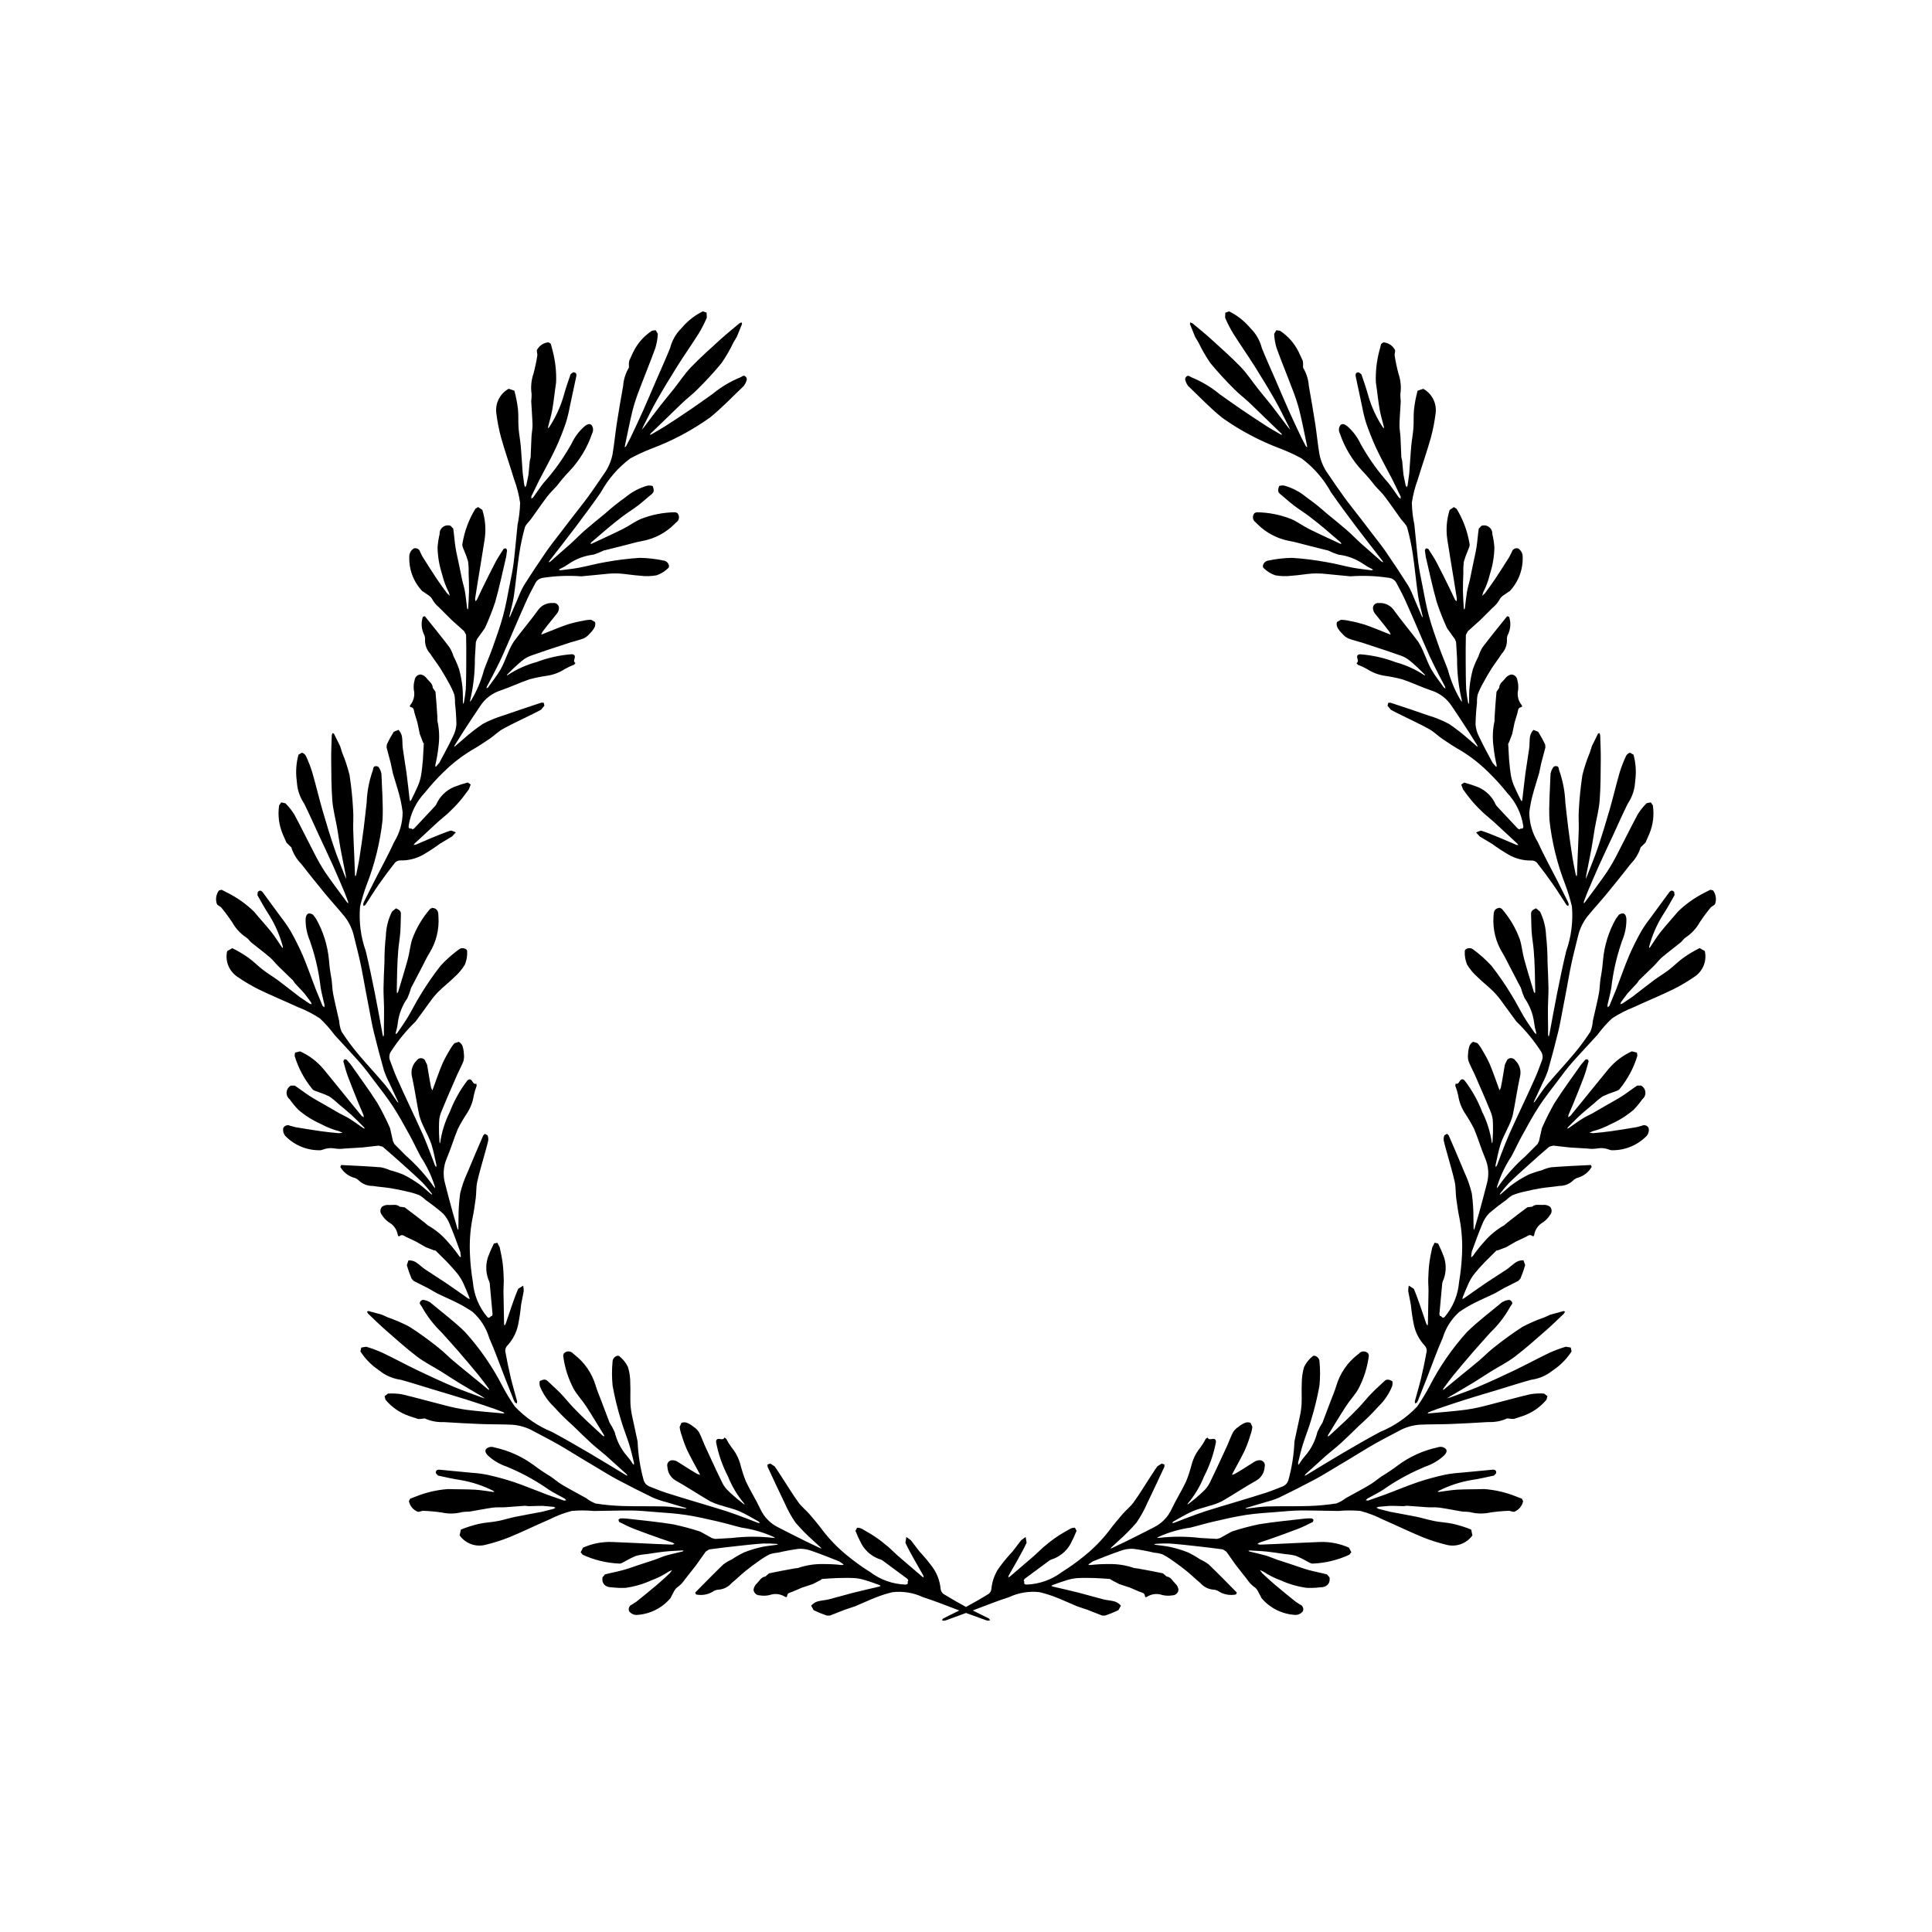
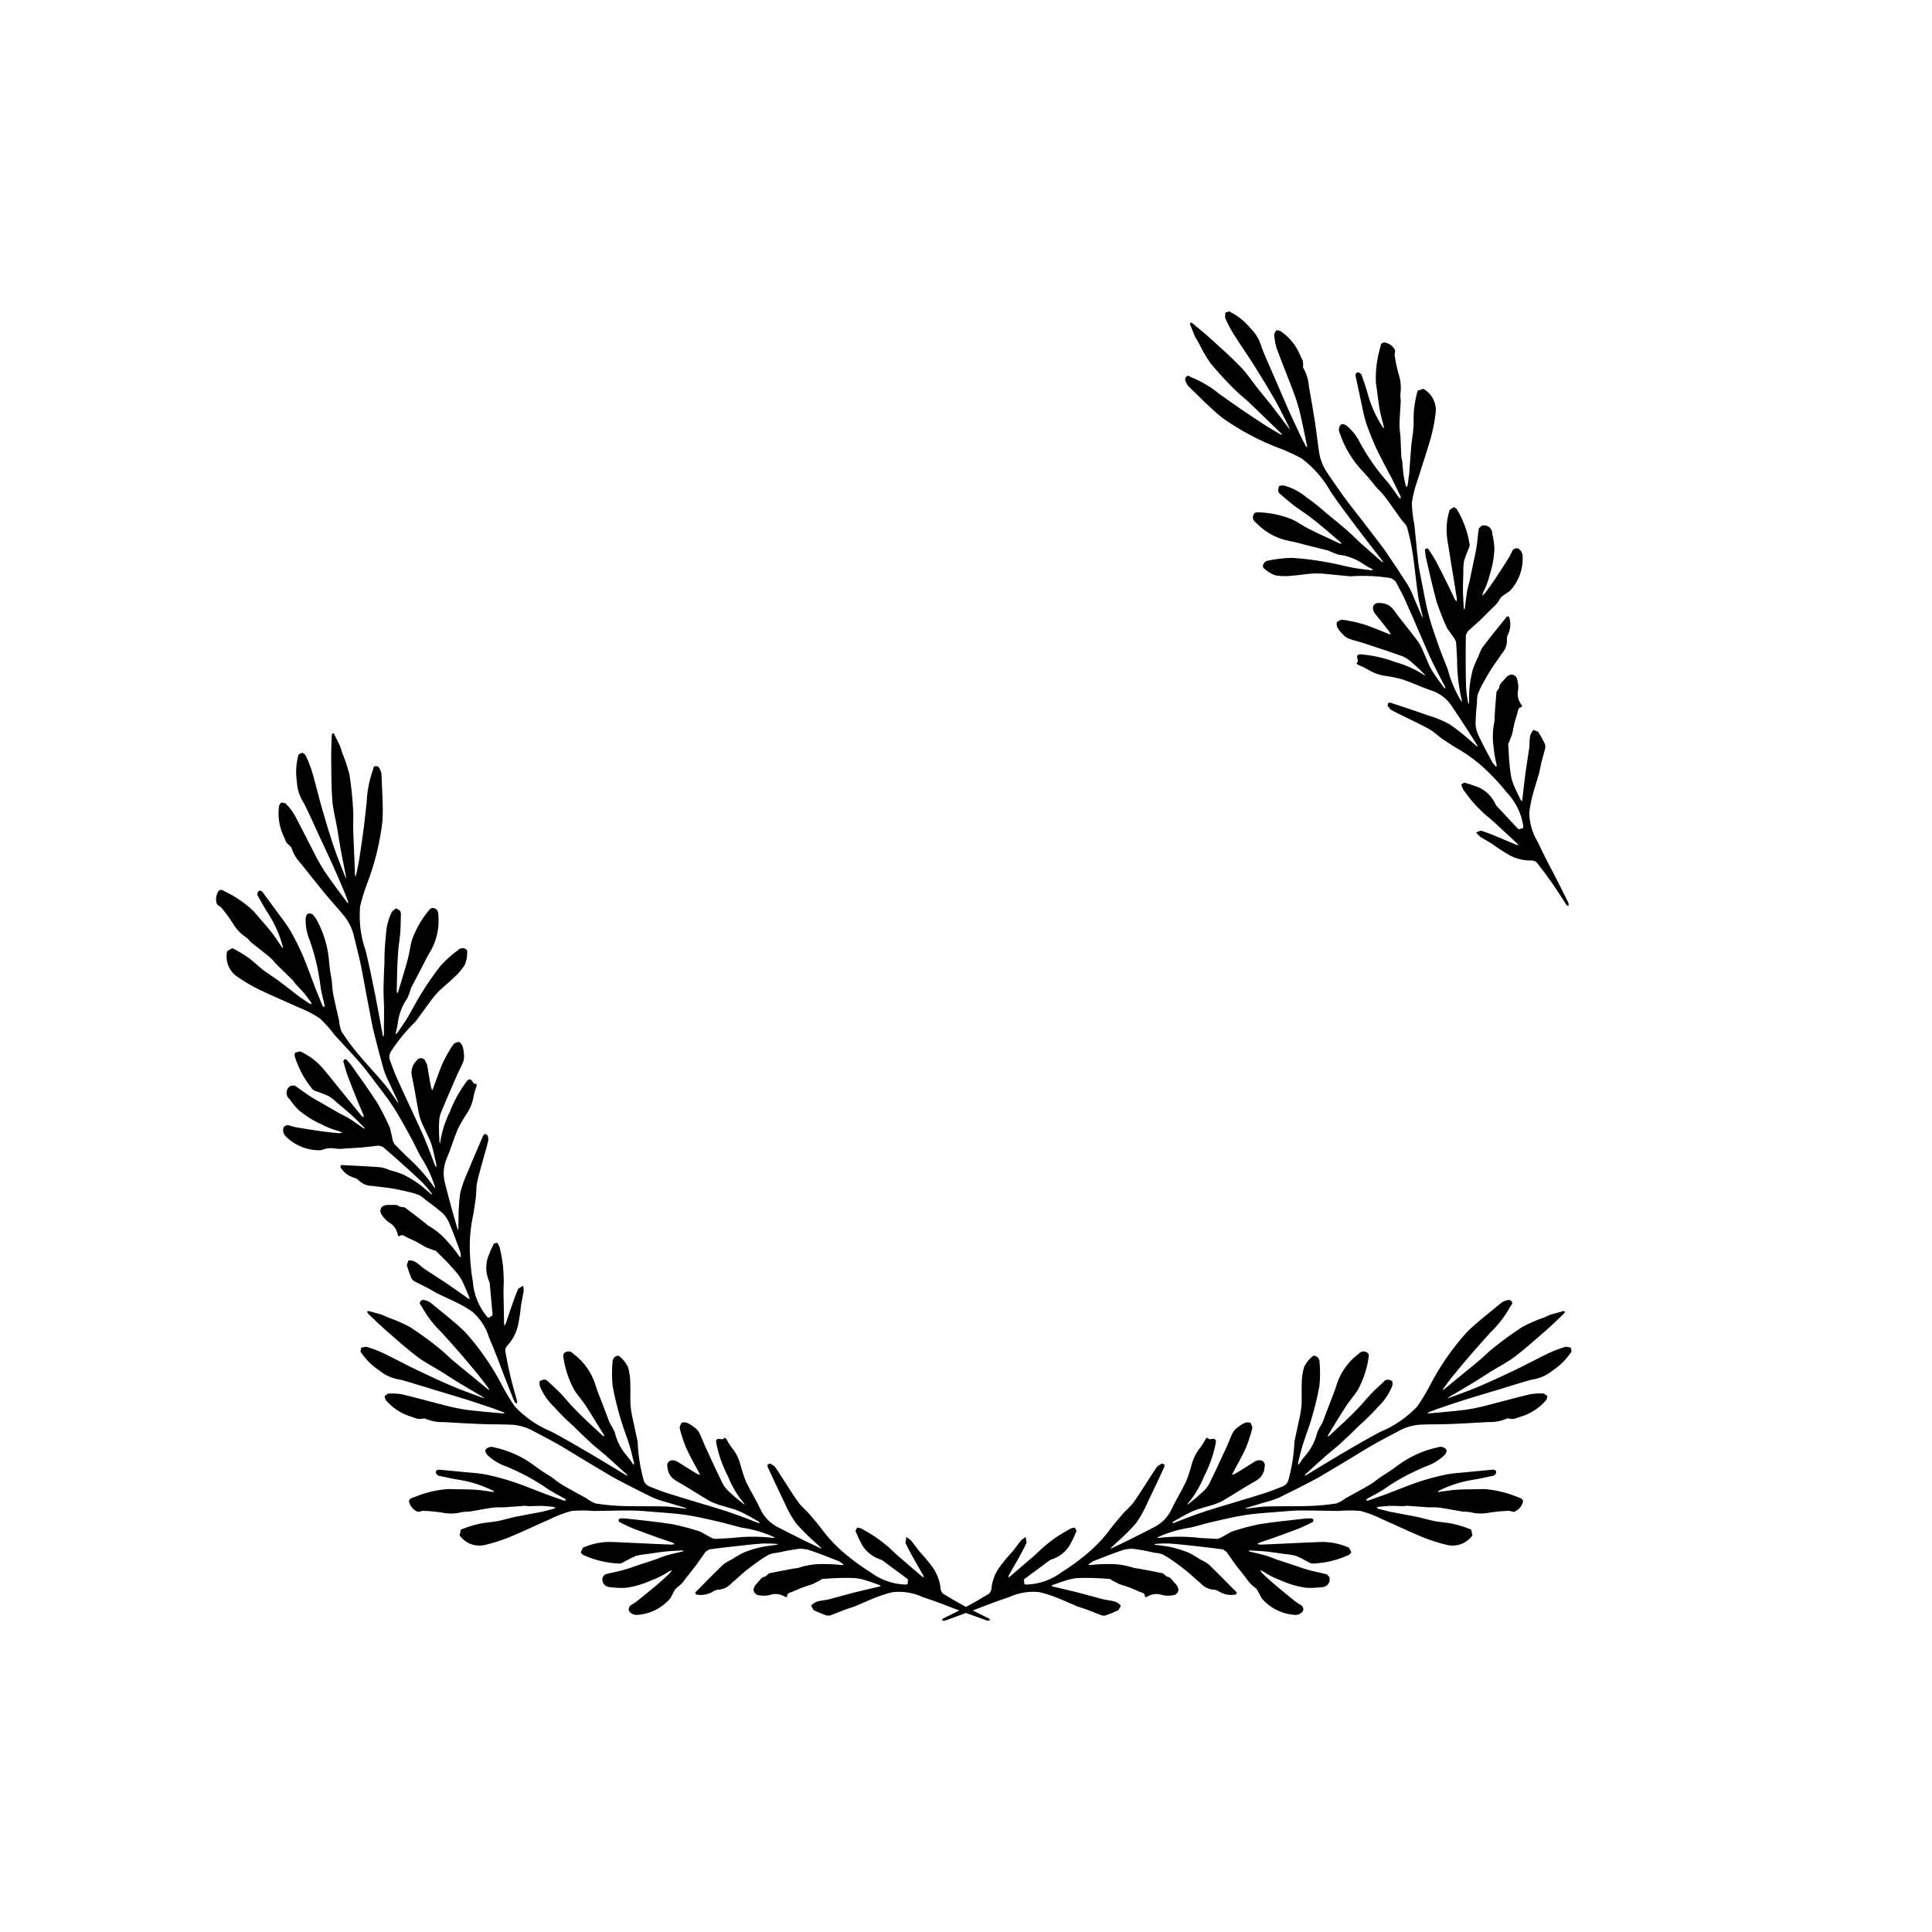
<svg xmlns="http://www.w3.org/2000/svg" fill="#000000" width="800px" height="800px" version="1.1" viewBox="144 144 512 512">
  <g>
    <path d="m223.16 410.98c1.977 0.77 3.863 1.75 5.629 2.922 1.422 1.336 2.719 2.797 3.875 4.367 2.238 2.477 4.555 4.883 6.758 7.391 1.32 1.508 2.508 3.133 3.719 4.734 1.691 2.246 3.457 4.445 4.988 6.797 1.613 2.477 3.023 5.09 4.453 7.68 1.016 1.84 1.883 3.758 2.879 5.609h-0.004c1.625 2.461 2.898 5.133 3.785 7.945l0.055 0.48-0.289-0.344v-0.004c-2.121-3.023-4.594-5.785-7.367-8.227l-3.113-3.125-0.379-0.75-0.727-3.242-0.109-0.371c-0.98-2.234-2.082-4.414-3.301-6.531-2.211-3.477-4.664-6.789-7.031-10.172l-1.148-1.336-0.539-0.102-0.32 0.516c0.383 1.379 0.738 2.769 1.238 4.106 0.891 2.394 1.863 4.754 2.82 7.121l1.293 3.051 0.074 0.605-0.566-0.375-2.922-3.57c-2.371-2.922-4.719-5.856-7.113-8.758h-0.004c-1.695-2.051-3.84-3.684-6.269-4.773l-1.32 0.336-0.141 0.824c0.969 3.211 2.562 6.199 4.684 8.801 0.312 0.453 1.102 0.594 1.688 0.836h0.004c0.961 0.32 1.898 0.699 2.812 1.137 0.809 0.551 1.57 1.168 2.273 1.848 1.238 1.039 2.5 2.055 3.691 3.141 1.137 1.039 2.199 2.152 3.289 3.242l0.152 0.312-0.352-0.113c-1.223-0.836-2.41-1.719-3.66-2.508-0.871-0.551-1.836-0.953-2.734-1.461l-3.805-2.203c-1.328-0.77-2.688-1.484-3.973-2.316-1.375-0.887-2.664-1.914-4.031-2.809l-1.031 0.016c-0.637 0.355-1.059 1.004-1.117 1.73-0.062 0.727 0.246 1.438 0.816 1.891 0.695 1.004 1.48 1.949 2.34 2.82 1.809 1.535 3.828 2.801 5.996 3.758 1.516 0.82 3.125 1.453 4.793 1.883l0.898 0.414-1.02 0.102c-1.562-0.148-3.125-0.289-4.676-0.512-2.285-0.324-4.562-0.707-6.836-1.082l-1.383-0.371c-0.328-0.172-0.707-0.195-1.055-0.074-0.348 0.125-0.625 0.387-0.77 0.723-0.125 0.715 0.066 1.453 0.523 2.016 2.457 2.535 5.867 3.922 9.398 3.82l0.586-0.168v0.004c0.965-0.379 2.012-0.488 3.035-0.324 0.887 0.16 1.793 0.172 2.684 0.039l4.684-0.281 4.371-0.492 1.059 0.277c1.82 1.551 3.609 3.141 5.387 4.734 1.777 1.598 3.566 3.199 5.277 4.871v0.004c0.844 0.902 1.641 1.848 2.383 2.836l0.078 0.27-0.301-0.156c-1.066-0.895-2.07-1.871-3.203-2.672-1.301-0.93-2.672-1.758-4.102-2.473-1.145-0.469-2.32-0.855-3.516-1.164-0.793-0.352-1.625-0.617-2.477-0.785-3.5-0.273-7.008-0.434-10.516-0.605l-0.227 0.492c0.758 1.336 1.992 2.34 3.453 2.816 0.582 0.125 1.117 0.422 1.527 0.855 0.973 0.906 2.262 1.402 3.59 1.375 1.586 0.254 3.195 0.352 4.781 0.605 1.457 0.234 2.906 0.543 4.348 0.883v0.004c1.109 0.23 2.199 0.555 3.258 0.969 0.625 0.367 1.203 0.809 1.723 1.312 1.57 1.098 3.086 2.277 4.535 3.527 0.797 0.844 1.418 1.836 1.82 2.922 1 2.375 1.867 4.805 2.754 7.223l0.168 1.289-0.078 0.191-0.387-0.344c-0.926-1.328-1.938-2.594-3.027-3.793-1.492-1.75-3.281-3.223-5.285-4.348l-0.758-0.656c-1.777-1.379-3.539-2.777-5.359-4.098l-1.289-0.172c-0.871-0.766-1.879-0.391-2.805-0.461h-0.004c-0.66-0.086-1.332 0.074-1.887 0.449-0.59 0.617-0.602 1.586-0.031 2.215 0.469 0.758 1.086 1.406 1.816 1.914 1.227 0.672 2.086 1.855 2.352 3.227 0.102 0.359 0.109 0.707 0.672 0.328 0.586-0.395 1.117 0.109 1.648 0.375l2.5 1.168 2.594 1.5 2.199 0.836 0.434 0.078 3.012 2.992c1.035 1.102 2.062 2.215 2.996 3.402l-0.004 0.004c0.555 0.742 1.023 1.547 1.398 2.394 0.559 1.184 1.027 2.406 1.527 3.617l0.086 0.438-0.402-0.164c-1.941-1.355-3.856-2.742-5.816-4.07-1.84-1.242-3.742-2.398-5.582-3.644-0.879-0.594-1.625-1.387-2.519-1.938-0.574-0.316-1.223-0.473-1.879-0.453l-0.449 1.277c0.352 1.211 0.77 2.402 1.258 3.566l0.547 0.605 3.777 1.914 2.477 1.41c1.82 0.891 3.695 1.672 5.5 2.594 1.352 0.684 2.656 1.461 3.902 2.324 2.07 1.848 3.59 4.231 4.383 6.891 1.547 3.481 2.805 7.094 4.195 10.648l2.336 5.887 0.289 0.547 0.48 0.297 0.105-0.543c-0.547-2.074-1.172-4.121-1.676-6.203-0.566-2.371-1.062-4.758-1.484-7.16-0.027-0.539 0.168-1.066 0.547-1.457 1.43-1.535 2.414-3.43 2.856-5.481 0.359-1.758 0.621-3.531 0.789-5.316l0.699-3.629c0.012-0.492-0.039-0.984-0.148-1.461l-1.309 0.828c-0.688 1.551-1.234 3.168-1.797 4.773l-1.539 4.551-0.32 0.441-0.09-0.504-0.16-8.566c-0.012-1.082 0.102-2.164 0.07-3.242-0.043-1.398-0.109-2.801-0.281-4.188-0.184-1.422-0.48-2.832-0.789-4.242l-0.633-1.219-0.914 0.211c-0.594 1.18-1.121 2.394-1.574 3.637-0.699 2.133-0.566 4.449 0.371 6.488l0.102 0.371 0.754 8.281-0.188 0.492c-0.43-0.301-0.52 0.934-1.277 0.113-2.164-2.598-3.473-5.801-3.746-9.168-0.414-2.418-0.676-4.859-0.777-7.312-0.16-3.09 0.039-6.188 0.598-9.23 0.402-1.883 0.684-3.797 0.934-5.707 0.184-1.41 0.074-2.867 0.375-4.242 0.547-2.484 1.301-4.922 1.969-7.383 0.332-1.23 0.707-2.449 0.973-3.695 0.051-0.457-0.02-0.922-0.207-1.344l-0.688-0.383-0.426 0.414c-1.402 3.25-2.82 6.492-4.16 9.766l-0.004 0.004c-0.84 1.797-1.496 3.676-1.965 5.606-0.297 2.188-0.441 4.391-0.434 6.598l-0.043 2.734-0.066 0.359-0.168-0.316-1.23-4.238c-0.707-2.586-1.41-5.176-2.062-7.773v0.004c-0.609-2.203-0.449-4.547 0.453-6.644 1.094-2.555 1.863-5.25 2.945-7.809 0.699-1.398 1.488-2.754 2.359-4.051 0.957-1.445 1.59-3.078 1.852-4.793 0.184-0.879 0.438-1.738 0.766-2.574l-0.07-0.555c-0.766 0.191-0.887-0.438-1.242-0.867-0.301-0.375-0.762-0.449-1.219 0.102v-0.004c-1.918 2.523-3.465 5.309-4.598 8.27-1.27 2.543-2.121 5.269-2.531 8.082l-0.078 0.203-0.102-0.27-0.133-2.406c-0.012-1.211-0.035-2.426 0.066-3.629 0.09-0.715 0.277-1.414 0.559-2.082l1.539-3.695 2.699-6.211c0.527-1.184 1.176-2.316 1.621-3.527h-0.004c0.168-0.641 0.203-1.309 0.102-1.961-0.027-0.695-0.152-1.383-0.375-2.039-0.188-0.465-0.539-0.848-0.984-1.074l-1.117 0.359c-0.492 0.559-0.918 1.168-1.27 1.824-0.738 1.195-1.402 2.438-1.984 3.715-0.875 2.086-1.594 4.231-2.379 6.348l-0.25 0.621-0.316-0.719-0.402-2.121-0.652-3.93-0.637-1.32h-0.004c-0.285-0.32-0.703-0.484-1.129-0.445-0.426 0.039-0.805 0.281-1.027 0.645-1.07 1.031-1.547 2.531-1.27 3.988 0.777 3.492 1.262 7.055 1.988 10.559h0.004c0.32 1.133 0.754 2.227 1.293 3.273 0.629 1.449 1.43 2.84 1.91 4.332 0.586 1.82 0.914 3.727 1.344 5.598l-0.078 0.477-0.301-0.426-1.246-3.297c-0.668-1.695-1.309-3.402-2.047-5.066-1.098-2.477-2.269-4.918-3.406-7.375-1.188-2.574-2.402-5.141-3.539-7.731-0.652-1.484-1.176-3.023-1.754-4.539l-0.004-0.004c-0.227-0.707-0.137-1.48 0.254-2.113 1.879-2.922 4.09-5.617 6.586-8.031 1.34-1.766 2.594-3.598 3.926-5.371h-0.004c0.668-0.93 1.406-1.809 2.211-2.629 1.316-1.285 2.781-2.418 4.09-3.711h-0.004c1.105-0.969 2.059-2.094 2.832-3.34 0.473-1.133 0.684-2.359 0.617-3.586 0.012-0.738-1.43-1.109-2.16-0.504-1.762 1.285-3.394 2.738-4.875 4.34-1.898 2.43-3.652 4.965-5.246 7.602-1.246 1.957-2.258 4.062-3.453 6.055-0.867 1.441-1.859 2.809-2.805 4.203l-0.434 0.301 0.074-0.48h-0.004c0.25-0.812 0.426-1.645 0.52-2.492 0.301-2.375 1.18-4.641 2.555-6.598 0.391-0.883 0.715-1.793 0.977-2.723l0.254-0.473 2.484-4.762c0.715-1.363 1.359-2.769 2.168-4.074v0.004c1.742-2.859 2.562-6.188 2.344-9.531l-0.027-0.465c-0.035-1.23-0.504-1.789-1.656-1.898l-0.512 0.266h-0.004c-2.074 2.375-3.691 5.113-4.773 8.078-0.539 1.703-0.688 3.527-1.156 5.254-0.805 2.949-1.719 5.867-2.598 8.793l-0.234 0.227-0.094-0.441 0.109-5.644c0.059-1.742 0.137-3.484 0.281-5.223 0.137-1.641 0.434-3.269 0.555-4.914 0.117-1.586 0.086-3.18 0.156-4.769 0.043-0.949-0.734-1.211-1.328-1.496l-1.043 0.879c-0.988 1.984-1.535 4.16-1.613 6.375-0.266 2.348-0.391 4.707-0.379 7.066-0.102 2.289-0.219 4.578-0.246 6.867-0.02 1.676 0.121 3.352 0.141 5.027 0.02 1.883-0.023 3.762-0.039 5.644 0 0.566 0.012 1.137 0 1.703l-0.156 0.473-0.152-0.41c-0.688-3.68-1.332-7.363-2.066-11.031-0.754-3.766-1.531-7.531-2.43-11.27-1.34-3.781-1.855-7.805-1.512-11.805 0.477-2 1.074-3.969 1.797-5.894 2.125-5.469 3.523-11.191 4.16-17.02 0.207-4.082-0.16-8.191-0.289-12.285l-0.238-0.812c-0.293-0.5-0.379-1.215-1.234-1.188-0.855 0.027-0.637 0.727-0.836 1.176v-0.004c-0.965 2.731-1.508 5.59-1.613 8.48-0.266 2.227-0.48 4.461-0.77 6.684-0.355 2.707-0.742 5.41-1.16 8.109-0.23 1.477-0.566 2.941-0.863 4.406l-0.203 0.363-0.09-0.363-0.215-5.484c-0.09-2.191-0.211-4.383-0.266-6.574-0.039-1.699 0.109-3.406-0.016-5.094-0.16-3.133-0.477-6.25-0.953-9.348-0.504-2.035-1.164-4.027-1.969-5.961l-0.531-1.699-1.625-3.281-0.371-0.184-0.211 0.539c-0.07 2.168-0.18 4.332-0.156 6.5 0.039 3.606 0.02 7.227 0.297 10.816 0.191 2.473 0.859 4.906 1.289 7.363 0.312 1.801 0.551 3.617 0.883 5.414 0.434 2.352 0.926 4.691 1.387 7.039l0.125 0.996-0.375-0.863c-0.938-2.43-1.957-4.836-2.789-7.301-1.129-3.344-2.164-6.727-3.141-10.117-0.957-3.32-1.742-6.688-2.703-10.008-0.461-1.477-1.023-2.922-1.68-4.324-0.223-0.406-0.598-0.711-1.043-0.848l-0.918 0.523c-0.609 2.223-0.77 4.539-0.473 6.82l0.148 1.453c0.254 1.68 0.879 3.277 1.828 4.684 1.371 2.758 2.609 5.586 3.906 8.379 1.246 2.691 2.527 5.367 3.742 8.07 1.074 2.387 2.09 4.801 3.113 7.211l0.906 2.387-0.039 0.426-0.27-0.316c-1.922-2.621-3.906-5.203-5.742-7.891-1.074-1.641-2.055-3.34-2.93-5.094-1.797-3.426-3.473-6.91-5.312-10.309v0.004c-0.664-1.074-1.453-2.062-2.356-2.949l-1.105-0.219-0.543 0.801c-0.383 2.543-0.066 5.141 0.918 7.516l1.008 2.316 0.957 0.949 0.332 0.301 0.004 0.004c0.512 1.648 1.41 3.152 2.617 4.383 2.062 2.621 4.133 5.234 6.246 7.805 1.734 2.102 3.594 4.102 5.309 6.219 1.223 1.586 2.07 3.418 2.488 5.375 0.574 2.371 1.195 4.734 1.707 7.121 0.512 2.387 0.906 4.816 1.367 7.227l0.949 4.957c0.379 1.938 0.699 3.887 1.168 5.801 0.848 3.445 1.75 6.879 2.719 10.293l0.004-0.004c0.391 1.141 0.871 2.254 1.43 3.324l2.289 4.902 0.074 0.281-0.27-0.219c-1.066-1.488-2.031-3.059-3.207-4.461-2.367-2.82-4.902-5.5-7.266-8.324-1.555-1.859-2.992-3.812-4.309-5.848-0.355-0.891-0.566-1.832-0.621-2.789-0.531-2.394-1.125-4.773-1.598-7.176-0.242-1.254-0.25-2.551-0.41-3.824-0.324-1.684-0.559-3.387-0.695-5.098-0.344-3.871-1.512-7.625-3.426-11.012l-0.82-1.082c-1.168-0.672-1.797-0.277-1.945 1.078-0.047 2.019 0.344 4.019 1.145 5.871l0.312 0.957h0.004c1.23 3.695 2.074 7.512 2.516 11.379 0.246 1.57 0.691 3.106 1.027 4.66l-0.043 0.629-0.473-0.402-1.855-4.531c-1.125-2.914-2.137-5.871-3.352-8.746-0.965-2.215-2.047-4.383-3.231-6.488-0.746-1.238-1.562-2.43-2.453-3.57l-4.945-6.734c-0.395-0.531-0.898-0.656-1.34-0.078l-0.086 0.812c1 1.77 1.977 3.555 3.09 5.25h0.004c1.629 2.606 2.856 5.441 3.644 8.414v0.348l-0.277-0.242c-0.914-1.328-1.75-2.719-2.75-3.981-1.488-1.867-3.125-3.621-4.644-5.461-2.062-1.992-4.414-3.66-6.973-4.949l-1.578-0.805-0.707 0.18c-0.754 1.012-0.969 2.324-0.57 3.519 0.07 0.41 0.895 0.641 1.23 1.062v0.004c1.031 1.25 1.992 2.551 2.883 3.906 0.898 1.602 2.164 2.965 3.695 3.977 0.527 0.32 0.863 0.941 1.355 1.34 1.613 1.309 3.293 2.547 4.879 3.891 0.805 0.688 1.453 1.574 2.215 2.332l3.894 3.777 0.551 0.781 2.519 2.707 1.738 2.336 0.164 0.539-0.566-0.191-2.609-1.762c-1.891-1.43-3.727-2.922-5.633-4.336-1.332-0.992-2.777-1.84-4.086-2.848-1.301-0.988-2.441-2.191-3.762-3.137-1.383-0.984-2.84-1.855-4.363-2.609l-1.367 0.785c-0.586 2.57 0.453 5.238 2.621 6.734 1.816 1.262 3.719 2.394 5.699 3.387 3.5 1.699 7.109 3.184 10.641 4.812z" />
-     <path d="m261.59 348.57c2.199-2.176 4.648-4.086 7.293-5.695 1.672-0.957 3.289-2.016 4.883-3.098 1.176-0.797 2.191-1.852 3.418-2.543 2.215-1.246 4.543-2.305 6.82-3.441 1.141-0.57 2.301-1.102 3.402-1.734l0.867-1.051-0.176-0.77-0.594-0.039c-3.359 1.117-6.723 2.215-10.062 3.391-1.898 0.57-3.738 1.328-5.488 2.258-1.832 1.238-3.574 2.598-5.219 4.07l-2.07 1.785-0.312 0.188 0.125-0.336 2.348-3.731c1.465-2.246 2.93-4.492 4.434-6.711 1.238-1.922 3.094-3.359 5.262-4.086 2.637-0.883 5.156-2.102 7.789-2.996 1.508-0.406 3.043-0.719 4.59-0.934 1.715-0.246 3.356-0.859 4.809-1.805 0.777-0.449 1.594-0.828 2.434-1.137l0.371-0.426c-0.652-0.441-0.262-0.957-0.18-1.508 0.074-0.477-0.172-0.867-0.883-0.844v0.004c-3.16 0.246-6.269 0.941-9.234 2.066-2.738 0.742-5.344 1.922-7.715 3.488l-0.203 0.074 0.133-0.258 1.703-1.691c0.898-0.812 1.789-1.641 2.754-2.367l0.004-0.004c0.594-0.41 1.242-0.734 1.926-0.969l3.785-1.309 6.434-2.117c1.234-0.395 2.512-0.664 3.711-1.137h-0.004c0.59-0.301 1.109-0.719 1.531-1.23 0.504-0.48 0.93-1.031 1.273-1.637 0.223-0.449 0.273-0.965 0.148-1.449l-1.023-0.594c-0.742 0.004-1.48 0.094-2.203 0.27-1.383 0.242-2.754 0.574-4.098 0.984-2.137 0.734-4.219 1.625-6.324 2.449l-0.629 0.227 0.328-0.715 1.316-1.715 2.504-3.106-0.004 0.004c0.316-0.387 0.516-0.859 0.566-1.359 0.047-0.422-0.109-0.844-0.422-1.137-0.312-0.289-0.742-0.414-1.164-0.34-1.48-0.109-2.918 0.531-3.824 1.707-2.09 2.906-4.422 5.633-6.559 8.508l0.004 0.004c-0.633 0.988-1.16 2.039-1.578 3.137-0.664 1.434-1.168 2.957-1.969 4.309-0.973 1.648-2.172 3.16-3.285 4.723l-0.41 0.258 0.113-0.504 1.637-3.113c0.824-1.625 1.668-3.242 2.418-4.902 1.121-2.465 2.16-4.965 3.242-7.449 1.133-2.598 2.234-5.211 3.414-7.785 0.676-1.473 1.477-2.887 2.223-4.328 0.375-0.641 1.012-1.082 1.742-1.215 3.434-0.539 6.914-0.684 10.379-0.426 2.207-0.172 4.41-0.457 6.621-0.641v-0.004c1.137-0.121 2.285-0.152 3.426-0.102 1.836 0.129 3.656 0.465 5.492 0.582v0.004c1.457 0.18 2.93 0.145 4.375-0.109 1.164-0.402 2.219-1.059 3.094-1.926 0.559-0.484-0.125-1.801-1.059-1.949-2.133-0.461-4.305-0.715-6.484-0.754-3.074 0.199-6.133 0.578-9.164 1.141-2.289 0.371-4.535 1.016-6.82 1.449-1.652 0.312-3.336 0.48-5.004 0.699l-0.516-0.117 0.402-0.266h0.004c0.773-0.355 1.512-0.781 2.207-1.27 1.969-1.359 4.246-2.211 6.625-2.488 0.918-0.293 1.812-0.656 2.68-1.082l0.523-0.125 5.207-1.309c1.492-0.375 2.973-0.824 4.484-1.09h-0.004c3.297-0.602 6.324-2.207 8.676-4.594l0.328-0.332v0.004c0.41-0.262 0.688-0.691 0.746-1.176 0.062-0.484-0.098-0.969-0.43-1.324l-0.539-0.203c-3.156 0.031-6.277 0.645-9.211 1.809-1.629 0.73-3.09 1.832-4.695 2.633-2.734 1.363-5.523 2.621-8.293 3.914l-0.324-0.023 0.27-0.363 4.285-3.672c1.34-1.109 2.691-2.215 4.086-3.262 1.316-0.988 2.731-1.852 4.035-2.852 1.262-0.965 2.43-2.051 3.664-3.055 0.738-0.605 0.418-1.352 0.234-1.988-0.055-0.188-0.898-0.266-1.348-0.203v-0.008c-2.137 0.59-4.125 1.625-5.828 3.043-1.93 1.363-3.773 2.84-5.531 4.418-1.773 1.449-3.562 2.883-5.289 4.387-1.266 1.098-2.418 2.316-3.66 3.449l-4.238 3.727-1.273 1.129-0.457 0.203 0.211-0.387c2.285-2.961 4.609-5.891 6.852-8.879 2.309-3.07 4.606-6.156 6.797-9.309l-0.004-0.004c1.93-3.519 4.594-6.582 7.809-8.984 1.816-0.98 3.691-1.848 5.613-2.59 5.496-2.051 10.695-4.816 15.473-8.219 3.184-2.559 6.008-5.566 8.98-8.387l0.449-0.719c0.176-0.555 0.656-1.094 0.066-1.715-0.59-0.621-0.969 0.008-1.434 0.156v0.004c-2.68 1.094-5.176 2.59-7.402 4.434-1.84 1.285-3.648 2.609-5.504 3.871-2.258 1.539-4.531 3.047-6.824 4.527-1.258 0.805-2.574 1.535-3.863 2.289l-0.402 0.09 0.211-0.309 3.949-3.809c1.578-1.523 3.133-3.07 4.734-4.57 1.242-1.16 2.613-2.188 3.793-3.402 2.231-2.199 4.348-4.512 6.348-6.93 1.18-1.73 2.227-3.547 3.137-5.434l0.91-1.531 1.367-3.394-0.105-0.398-0.543 0.203c-1.66 1.391-3.356 2.75-4.957 4.203-2.672 2.43-5.383 4.828-7.883 7.422-1.719 1.789-3.09 3.906-4.637 5.859l-3.453 4.262c-1.469 1.887-2.887 3.812-4.332 5.719l-0.652 0.75 0.383-0.848c1.191-2.316 2.305-4.68 3.594-6.941 1.75-3.066 3.582-6.09 5.465-9.078 1.844-2.922 3.828-5.75 5.676-8.676 0.797-1.324 1.5-2.707 2.109-4.129l-0.059-1.34-1.008-0.336c-2.062 1.02-3.898 2.441-5.402 4.184l-0.988 1.078c-1.082 1.305-1.859 2.84-2.277 4.484-1.148 2.859-2.434 5.66-3.66 8.488-1.176 2.719-2.324 5.457-3.531 8.16-1.066 2.391-2.195 4.754-3.312 7.121l-1.176 2.262-0.344 0.258 0.051-0.41c0.68-3.18 1.285-6.379 2.07-9.535 0.508-1.895 1.125-3.758 1.852-5.582 1.359-3.617 2.848-7.188 4.16-10.824 0.359-1.207 0.574-2.457 0.637-3.719l-0.57-0.969-0.961 0.129c-2.152 1.406-3.879 3.371-4.996 5.688l-1.059 2.289c-0.09 0.445-0.117 0.898-0.07 1.348v0.449c-0.891 1.48-1.418 3.148-1.535 4.871-0.586 3.281-1.16 6.562-1.668 9.855-0.418 2.695-0.672 5.414-1.109 8.102v-0.004c-0.371 1.965-1.176 3.82-2.356 5.434-1.391 2.008-2.738 4.043-4.18 6.012s-2.992 3.883-4.484 5.824l-3.07 4.008c-1.191 1.57-2.438 3.106-3.551 4.734-2.008 2.922-3.973 5.883-5.871 8.879-0.594 1.059-1.109 2.156-1.539 3.289l-2.137 4.969-0.164 0.242-0.012-0.348c0.402-1.785 0.934-3.555 1.195-5.359 0.527-3.644 0.844-7.32 1.383-10.965h0.004c0.352-2.398 0.852-4.769 1.496-7.106 0.238-0.863 1.109-1.543 1.672-2.316 1.434-1.988 2.812-4.016 4.293-5.969 0.773-1.016 1.738-1.887 2.578-2.852 1.043-1.363 2.16-2.668 3.344-3.91 2.664-2.832 4.691-6.203 5.945-9.883 0.211-0.41 0.301-0.871 0.258-1.332-0.273-1.316-0.988-1.527-2.098-0.734v-0.004c-1.535 1.309-2.773 2.934-3.621 4.762l-0.504 0.875c-1.945 3.375-4.234 6.539-6.832 9.441-1.008 1.227-1.859 2.582-2.793 3.867l-0.496 0.387-0.016-0.625 2.148-4.398c1.426-2.777 2.965-5.5 4.297-8.32 1.012-2.195 1.914-4.441 2.695-6.731 0.43-1.379 0.777-2.785 1.035-4.207l1.742-8.168c0.133-0.645-0.109-1.105-0.836-1.051l-0.664 0.477c-0.656 1.922-1.34 3.84-1.863 5.801-0.859 2.949-2.16 5.754-3.856 8.316l-0.258 0.23v-0.363c0.383-1.566 0.871-3.117 1.145-4.703 0.402-2.356 0.625-4.734 0.988-7.102h-0.004c0.113-2.863-0.207-5.727-0.949-8.492l-0.449-1.715-0.605-0.41c-1.254 0.105-2.379 0.824-3.008 1.914-0.258 0.328 0.117 1.094 0.023 1.625v0.004c-0.246 1.598-0.582 3.184-1.004 4.746-0.594 1.738-0.77 3.594-0.504 5.414 0.008 0.637-0.023 1.27-0.098 1.902 0.094 2.078 0.289 4.152 0.34 6.231 0.023 1.062-0.211 2.133-0.27 3.203l-0.23 5.418-0.219 0.93-0.344 3.684-0.586 2.856-0.289 0.48-0.234-0.555-0.422-3.125c-0.191-2.363-0.301-4.734-0.504-7.09-0.148-1.652-0.473-3.289-0.598-4.945-0.121-1.625 0.016-3.273-0.152-4.891v-0.004c-0.191-1.684-0.512-3.352-0.965-4.984l-1.496-0.5c-2.309 1.273-3.609 3.82-3.285 6.434 0.266 2.199 0.691 4.375 1.266 6.512 1.059 3.746 2.352 7.426 3.484 11.152 0.738 1.988 1.262 4.047 1.562 6.144-0.051 1.949-0.277 3.891-0.68 5.801-0.363 3.316-0.613 6.648-1.02 9.961-0.246 1.988-0.672 3.957-1.062 5.922-0.551 2.754-1.016 5.543-1.754 8.246-0.777 2.852-1.789 5.644-2.773 8.434-0.699 1.98-1.555 3.906-2.273 5.883-0.754 2.848-1.902 5.578-3.414 8.109l-0.324 0.359 0.066-0.441v-0.004c0.848-3.594 1.266-7.277 1.242-10.973l0.262-4.402 0.301-0.785 1.941-2.699 0.203-0.328c1.012-2.219 1.91-4.492 2.68-6.809 1.121-3.961 1.969-8.004 2.914-12.016l0.234-1.746-0.281-0.469-0.598 0.102c-0.777 1.199-1.574 2.394-2.242 3.656-1.195 2.258-2.309 4.555-3.441 6.844l-1.418 2.996-0.395 0.449-0.102-0.672 0.719-4.559c0.605-3.711 1.23-7.422 1.805-11.137 0.406-2.633 0.199-5.324-0.602-7.863l-1.133-0.758-0.707 0.441h0.004c-1.754 2.859-2.926 6.039-3.453 9.352-0.129 0.535 0.289 1.219 0.496 1.82h0.004c0.398 0.93 0.742 1.887 1.02 2.859 0.125 0.969 0.172 1.945 0.133 2.922 0.043 1.613 0.129 3.234 0.109 4.848-0.02 1.539-0.141 3.078-0.23 4.613l-0.133 0.32-0.148-0.344c-0.188-1.465-0.32-2.941-0.562-4.398-0.168-1.016-0.504-2.004-0.73-3.016l-0.883-4.305c-0.309-1.5-0.68-2.992-0.914-4.508-0.25-1.613-0.344-3.258-0.582-4.875l-0.703-0.754c-0.688-0.242-1.453-0.125-2.035 0.312-0.586 0.438-0.91 1.137-0.871 1.863-0.285 1.191-0.473 2.402-0.551 3.625 0.059 2.371 0.461 4.723 1.188 6.981 0.398 1.676 0.996 3.301 1.785 4.832l0.289 0.945-0.754-0.695c-0.93-1.262-1.863-2.519-2.731-3.828-1.277-1.922-2.508-3.875-3.742-5.824l-0.645-1.281h0.004c-0.09-0.355-0.324-0.66-0.648-0.836-0.32-0.176-0.703-0.211-1.051-0.094-0.617 0.383-1.039 1.016-1.156 1.734-0.258 3.519 0.977 6.988 3.398 9.559l0.516 0.324c0.801 0.621 1.77 0.98 2.258 2.051h0.004c0.469 0.77 1.062 1.457 1.754 2.031l3.324 3.309 3.277 2.934 0.496 0.977c0.051 2.391 0.059 4.781 0.043 7.176-0.012 2.394-0.016 4.793-0.125 7.18l0.004 0.004c-0.113 1.23-0.289 2.453-0.531 3.664l-0.148 0.238-0.078-0.324c-0.043-1.391 0.02-2.793-0.137-4.172h-0.004c-0.168-1.59-0.465-3.164-0.883-4.707-0.41-1.164-0.902-2.297-1.469-3.394-0.262-0.832-0.621-1.629-1.066-2.379-2.125-2.793-4.34-5.519-6.543-8.254l-0.52 0.156 0.004 0.004c-0.492 1.457-0.426 3.043 0.195 4.449 0.293 0.52 0.426 1.117 0.379 1.711-0.035 1.332 0.453 2.621 1.359 3.598 0.867 1.352 1.863 2.621 2.731 3.973 0.797 1.242 1.527 2.531 2.231 3.828 0.562 0.984 1.047 2.012 1.441 3.078 0.145 0.711 0.199 1.434 0.168 2.16 0.223 1.902 0.352 3.812 0.383 5.731-0.098 1.152-0.426 2.277-0.969 3.301-1.109 2.328-2.348 4.59-3.562 6.863l-0.852 0.984-0.195 0.07v-0.516c0.375-1.574 0.648-3.172 0.816-4.785 0.316-2.277 0.227-4.594-0.27-6.836l-0.012-1.008c-0.152-2.242-0.281-4.492-0.504-6.727l-0.734-1.07c-0.008-1.16-0.957-1.66-1.523-2.402v-0.004c-0.375-0.551-0.938-0.945-1.586-1.105-0.852-0.031-1.582 0.602-1.672 1.449-0.254 0.848-0.328 1.738-0.223 2.621 0.316 1.359 0.008 2.789-0.844 3.898-0.203 0.312-0.453 0.547 0.203 0.719 0.684 0.176 0.66 0.906 0.816 1.48l0.793 2.644 0.605 2.934 0.836 2.199 0.23 0.375-0.23 4.238c-0.133 1.504-0.281 3.016-0.547 4.5h-0.004c-0.188 0.91-0.473 1.797-0.855 2.641-0.512 1.203-1.113 2.367-1.688 3.543l-0.27 0.359-0.148-0.414c-0.277-2.352-0.516-4.707-0.832-7.055-0.297-2.203-0.699-4.391-0.992-6.594-0.141-1.047-0.043-2.133-0.23-3.172v0.004c-0.145-0.637-0.457-1.227-0.906-1.703l-1.262 0.52c-0.668 1.066-1.273 2.172-1.812 3.309l-0.09 0.812 1.086 4.094 0.594 2.789c0.547 1.949 1.211 3.871 1.723 5.832h-0.004c0.391 1.465 0.676 2.961 0.859 4.469 0.004 2.773-0.77 5.496-2.223 7.859-1.578 3.465-3.438 6.809-5.172 10.211l-2.84 5.66-0.215 0.578 0.102 0.559 0.477-0.281c1.176-1.789 2.289-3.621 3.512-5.375 1.395-2 2.848-3.957 4.359-5.871 0.387-0.383 0.914-0.586 1.457-0.562 2.098 0.043 4.164-0.477 5.988-1.512 1.551-0.902 3.051-1.887 4.492-2.949l3.176-1.895 0.992-1.086c-0.504-0.156-1.082-0.555-1.488-0.426-1.613 0.52-3.188 1.188-4.762 1.832l-4.422 1.879-0.543 0.055 0.312-0.402 6.285-5.812 2.469-2.106c1.016-0.961 2.016-1.945 2.938-2.996 0.945-1.086 1.809-2.246 2.656-3.414l0.488-1.285-0.77-0.539c-1.281 0.34-2.535 0.754-3.766 1.242-2.059 0.895-3.699 2.535-4.598 4.594l-0.207 0.324-5.68 6.074-0.492 0.184c-0.059-0.523-1.043 0.23-0.934-0.879 0.5-3.344 2.019-6.453 4.356-8.898 1.527-1.914 3.176-3.731 4.938-5.438z" />
    <path d="m529.23 508.39c1.734-2.109 3.496-4.195 5.285-6.262 1.465-1.695 2.992-3.344 4.477-5.023l-0.004 0.004c2.09-2.004 3.859-4.312 5.254-6.848 0.203-0.445 0.863-0.754 0.32-1.406-0.543-0.652-1.137-0.246-1.715-0.133l-0.766 0.363c-3.141 2.629-6.453 5.09-9.363 7.961h0.004c-3.926 4.356-7.269 9.203-9.938 14.426-0.957 1.82-2.027 3.578-3.207 5.266-2.754 2.918-6.106 5.211-9.82 6.727-3.387 1.812-6.711 3.742-10.027 5.684-3.223 1.891-6.406 3.859-9.609 5.793l-0.402 0.168 0.25-0.43 1.27-1.137 4.188-3.789c1.262-1.102 2.609-2.117 3.848-3.242 1.691-1.543 3.316-3.16 4.965-4.754h-0.004c1.77-1.562 3.445-3.227 5.019-4.984 1.605-1.531 2.863-3.387 3.691-5.441 0.121-0.438 0.137-1.285-0.043-1.359-0.609-0.254-1.32-0.656-2 0.008-1.137 1.109-2.352 2.148-3.457 3.289-1.145 1.184-2.164 2.488-3.297 3.684-1.199 1.266-2.449 2.481-3.711 3.688l-4.141 3.828-0.395 0.227 0.012-0.324c1.602-2.606 3.172-5.231 4.836-7.789 0.977-1.5 2.238-2.82 3.152-4.359l0.008-0.012c1.492-2.777 2.457-5.809 2.852-8.938l-0.141-0.559c-0.316-0.371-0.781-0.586-1.266-0.582-0.488 0.008-0.949 0.23-1.254 0.609l-0.367 0.289v-0.004c-2.641 2.062-4.582 4.887-5.555 8.094-0.438 1.473-1.059 2.887-1.602 4.332l-1.902 5.019-0.184 0.504c-0.52 0.812-0.984 1.66-1.379 2.539-0.551 2.332-1.66 4.492-3.231 6.297-0.566 0.633-1.074 1.316-1.512 2.047l-0.309 0.371-0.062-0.531c0.402-1.633 0.766-3.285 1.27-4.891 0.691-2.215 1.59-4.375 2.223-6.606h-0.004c0.906-2.945 1.637-5.945 2.184-8.977 0.215-2.168 0.215-4.356 0-6.527-0.039-0.941-1.27-1.773-1.812-1.273-0.961 0.77-1.734 1.742-2.266 2.852-0.414 1.406-0.621 2.867-0.609 4.332-0.094 1.836 0.031 3.684-0.051 5.523-0.078 1.145-0.242 2.277-0.496 3.394-0.438 2.172-0.973 4.328-1.398 6.504h0.004c-0.145 3.469-0.684 6.91-1.613 10.258-0.215 0.711-0.73 1.293-1.41 1.594-1.516 0.578-3.016 1.211-4.555 1.715-2.695 0.875-5.414 1.672-8.129 2.496-2.59 0.789-5.195 1.535-7.773 2.363-1.734 0.559-3.438 1.211-5.144 1.844l-3.281 1.266-0.52 0.055 0.301-0.379c1.68-0.926 3.324-1.945 5.07-2.719 1.434-0.637 3.008-0.965 4.508-1.461l0.004 0.004c1.137-0.293 2.246-0.699 3.305-1.211 3.102-1.789 6.078-3.797 9.207-5.543h-0.004c1.273-0.762 2.078-2.117 2.137-3.598 0.125-0.41 0.047-0.855-0.203-1.199-0.254-0.34-0.656-0.543-1.086-0.543-0.496-0.008-0.988 0.129-1.41 0.402l-3.379 2.137-1.855 1.109-0.746 0.246 0.297-0.598c1.059-1.996 2.184-3.965 3.16-6l-0.004-0.004c0.562-1.285 1.047-2.606 1.449-3.953 0.254-0.699 0.43-1.422 0.52-2.16l-0.473-1.078v-0.004c-0.465-0.18-0.98-0.184-1.453-0.016-0.641 0.27-1.234 0.633-1.77 1.074-0.555 0.359-1.031 0.828-1.398 1.379-0.605 1.137-1.023 2.379-1.555 3.555l-2.844 6.144-1.734 3.609c-0.309 0.652-0.707 1.262-1.184 1.805-0.832 0.879-1.754 1.668-2.668 2.465l-1.875 1.496-0.27 0.102 0.094-0.191c1.828-2.172 3.297-4.625 4.352-7.266 1.457-2.812 2.504-5.824 3.109-8.934 0.105-0.707-0.25-0.992-0.734-0.977-0.559 0.023-1.109 0.348-1.477-0.348l-0.461 0.316c-0.402 0.801-0.875 1.566-1.41 2.289-1.102 1.336-1.902 2.894-2.344 4.57-0.391 1.512-0.875 3-1.457 4.449-1.191 2.512-2.691 4.879-3.871 7.394-0.965 2.07-2.609 3.75-4.656 4.762-2.379 1.242-4.777 2.434-7.176 3.629l-3.981 1.902-0.355 0.09 0.223-0.289 2.016-1.852c1.652-1.465 3.203-3.039 4.641-4.711 1.125-1.633 2.09-3.375 2.875-5.199 1.555-3.18 3.027-6.398 4.523-9.605l0.027-0.59-0.742-0.262-1.145 0.742c-0.754 1.023-1.418 2.117-2.117 3.184-1.391 2.133-2.707 4.32-4.203 6.379-0.828 1.141-1.988 2.031-2.918 3.106-1.258 1.457-2.496 2.941-3.637 4.492-1.898 2.441-4.078 4.652-6.492 6.59-1.898 1.551-3.894 2.981-5.977 4.281-2.699 2.035-5.961 3.191-9.34 3.301-1.113-0.02-0.25-0.906-0.766-1.031l0.238-0.465 6.691-4.949 0.348-0.168c2.144-0.656 3.965-2.098 5.09-4.039 0.625-1.164 1.184-2.367 1.668-3.598l-0.449-0.828v0.004c-0.465-0.008-0.926 0.109-1.328 0.336-1.254 0.707-2.512 1.43-3.699 2.246-1.152 0.789-2.238 1.676-3.312 2.574l-2.371 2.211-6.5 5.574-0.438 0.266 0.117-0.535 2.375-4.176c0.82-1.492 1.668-2.973 2.367-4.519l-0.25-1.523-1.191 0.863-2.246 2.938c-1.223 1.312-2.375 2.691-3.445 4.129-1.238 1.691-1.996 3.688-2.191 5.773-0.039 0.539-0.301 1.039-0.723 1.379-1.965 1.215-3.977 2.367-6.012 3.469-2.035-1.102-4.043-2.254-6.012-3.469-0.422-0.34-0.684-0.84-0.723-1.379-0.199-2.086-0.957-4.078-2.191-5.773-1.074-1.438-2.223-2.816-3.445-4.129l-2.246-2.938-1.191-0.863-0.25 1.527c0.699 1.547 1.543 3.027 2.367 4.519l2.375 4.176 0.117 0.535-0.438-0.266-6.5-5.578-2.375-2.211c-1.07-0.898-2.16-1.785-3.312-2.574-1.188-0.816-2.441-1.539-3.699-2.246v0.004c-0.406-0.23-0.867-0.348-1.332-0.34l-0.449 0.828h0.004c0.484 1.23 1.039 2.43 1.668 3.594 1.125 1.941 2.941 3.383 5.086 4.039l0.348 0.168 6.688 4.945 0.238 0.465c-0.516 0.117 0.352 1.008-0.766 1.031v0.004c-3.379-0.113-6.641-1.266-9.336-3.305-2.082-1.297-4.078-2.727-5.977-4.281-2.414-1.934-4.594-4.148-6.496-6.59-1.141-1.551-2.379-3.035-3.637-4.492-0.93-1.074-2.094-1.965-2.922-3.106-1.492-2.062-2.809-4.246-4.203-6.379-0.699-1.066-1.359-2.16-2.117-3.184l-1.141-0.738-0.742 0.262 0.023 0.59c1.496 3.207 2.969 6.426 4.523 9.605l0.004 0.004c0.785 1.82 1.746 3.562 2.875 5.195 1.438 1.676 2.984 3.25 4.637 4.715l2.016 1.852 0.242 0.285-0.355-0.086-3.981-1.902c-2.398-1.195-4.801-2.391-7.176-3.629v0.004c-2.047-1.012-3.691-2.688-4.66-4.758-1.18-2.519-2.68-4.883-3.871-7.394-0.578-1.453-1.062-2.941-1.453-4.453-0.441-1.676-1.242-3.234-2.348-4.57-0.535-0.719-1.004-1.484-1.41-2.289l-0.461-0.32c-0.363 0.699-0.914 0.371-1.473 0.348-0.484-0.02-0.844 0.27-0.738 0.977 0.605 3.113 1.656 6.121 3.113 8.938 1.051 2.637 2.519 5.09 4.348 7.262l0.094 0.191-0.27-0.102-1.875-1.496c-0.906-0.797-1.836-1.59-2.668-2.465v-0.004c-0.473-0.543-0.871-1.148-1.184-1.801l-1.734-3.609-2.84-6.144c-0.535-1.18-0.945-2.418-1.555-3.555v-0.004c-0.367-0.551-0.844-1.02-1.402-1.383-0.535-0.441-1.133-0.801-1.773-1.07-0.473-0.168-0.988-0.164-1.457 0.02l-0.473 1.078c0.09 0.738 0.266 1.461 0.52 2.16 0.402 1.348 0.887 2.668 1.453 3.953 0.973 2.039 2.098 4.004 3.16 6l0.297 0.598-0.746-0.242-1.855-1.109-3.371-2.129c-0.422-0.27-0.914-0.41-1.414-0.402-0.426 0-0.828 0.203-1.082 0.547-0.254 0.344-0.328 0.785-0.203 1.195 0.059 1.484 0.863 2.84 2.137 3.602 3.125 1.742 6.106 3.75 9.203 5.543v-0.004c1.059 0.516 2.168 0.918 3.305 1.211 1.5 0.496 3.07 0.82 4.508 1.461 1.75 0.777 3.387 1.793 5.07 2.719l0.301 0.379-0.52-0.059-3.281-1.266c-1.715-0.633-3.41-1.285-5.144-1.844-2.578-0.828-5.18-1.574-7.773-2.363-2.715-0.824-5.434-1.621-8.129-2.496-1.543-0.504-3.039-1.137-4.555-1.715h0.004c-0.684-0.301-1.199-0.883-1.414-1.594-0.926-3.348-1.469-6.789-1.609-10.258-0.426-2.176-0.961-4.332-1.398-6.504-0.254-1.117-0.418-2.254-0.496-3.394-0.086-1.84 0.043-3.688-0.055-5.523h0.004c0.016-1.465-0.191-2.926-0.605-4.332-0.531-1.109-1.305-2.082-2.266-2.852-0.543-0.504-1.777 0.332-1.812 1.273-0.215 2.172-0.215 4.356 0 6.527 0.547 3.031 1.277 6.027 2.184 8.973 0.633 2.234 1.531 4.387 2.223 6.606 0.504 1.605 0.863 3.258 1.27 4.891l-0.059 0.523-0.328-0.371c-0.438-0.727-0.945-1.41-1.512-2.043-1.57-1.805-2.676-3.969-3.223-6.297-0.398-0.879-0.859-1.727-1.383-2.539l-0.184-0.504-1.902-5.019c-0.543-1.441-1.164-2.859-1.602-4.332l0.004-0.004c-0.977-3.203-2.914-6.031-5.555-8.09l-0.367-0.289c-0.305-0.379-0.766-0.602-1.254-0.605-0.488-0.004-0.953 0.207-1.266 0.582l-0.145 0.559v-0.004c0.395 3.133 1.363 6.164 2.856 8.941 0.914 1.535 2.176 2.859 3.156 4.359 1.668 2.562 3.234 5.188 4.836 7.789l0.012 0.324-0.391-0.227-4.141-3.828c-1.262-1.203-2.512-2.418-3.711-3.688-1.133-1.195-2.152-2.496-3.297-3.684-1.109-1.141-2.316-2.176-3.457-3.289-0.68-0.664-1.391-0.262-2.004-0.008-0.18 0.074-0.16 0.922-0.043 1.359v0.012c0.832 2.055 2.09 3.91 3.691 5.438 1.578 1.762 3.254 3.426 5.023 4.988 1.645 1.594 3.273 3.211 4.965 4.754 1.238 1.129 2.582 2.137 3.848 3.242l4.188 3.785 1.27 1.137 0.25 0.43-0.402-0.168c-3.203-1.93-6.383-3.902-9.609-5.793-3.316-1.941-6.644-3.871-10.027-5.684h-0.004c-3.719-1.516-7.066-3.809-9.82-6.727-1.18-1.684-2.25-3.441-3.211-5.262-2.668-5.223-6.008-10.074-9.938-14.43-2.906-2.871-6.223-5.328-9.363-7.961l-0.766-0.363c-0.57-0.113-1.16-0.527-1.707 0.133-0.547 0.656 0.117 0.961 0.32 1.406v0.004c1.395 2.531 3.168 4.84 5.254 6.844 1.488 1.68 3.012 3.324 4.481 5.023 1.785 2.066 3.547 4.152 5.281 6.262 0.949 1.156 1.82 2.379 2.719 3.578l0.137 0.391-0.332-0.176-4.238-3.488c-1.695-1.391-3.41-2.758-5.082-4.176-1.297-1.102-2.473-2.348-3.816-3.379v-0.008c-2.441-1.961-4.984-3.797-7.613-5.504-1.852-0.977-3.777-1.812-5.758-2.5l-1.621-0.73-3.527-0.969-0.398 0.164 0.266 0.516c1.57 1.492 3.113 3.016 4.746 4.441 2.719 2.375 5.406 4.793 8.273 6.977 1.973 1.5 4.231 2.621 6.356 3.938 1.555 0.965 3.066 1.992 4.629 2.941 2.043 1.242 4.121 2.43 6.176 3.648l0.824 0.562-0.891-0.293c-2.441-0.914-4.914-1.754-7.309-2.773-3.25-1.383-6.461-2.859-9.645-4.387-3.113-1.496-6.152-3.148-9.27-4.641-1.41-0.641-2.863-1.18-4.348-1.621l-1.324 0.215-0.219 1.035h-0.004c1.254 1.93 2.875 3.594 4.777 4.887l1.184 0.859h0.004c1.422 0.926 3.031 1.523 4.715 1.75 2.973 0.812 5.902 1.77 8.855 2.66 2.836 0.859 5.688 1.684 8.516 2.574 2.496 0.785 4.973 1.637 7.457 2.473l2.383 0.906 0.297 0.309-0.43-0.004c-3.238-0.309-6.484-0.543-9.707-0.961v0.004c-1.941-0.289-3.863-0.688-5.758-1.199-3.75-0.938-7.469-2.004-11.23-2.891h0.004c-1.242-0.219-2.508-0.285-3.769-0.203l-0.895 0.676 0.234 0.938c1.645 1.98 3.797 3.473 6.223 4.312l2.398 0.789v0.004c0.453 0.039 0.906 0.008 1.348-0.086l0.445-0.051c1.57 0.715 3.289 1.047 5.012 0.969 3.324 0.203 6.648 0.398 9.984 0.523 2.719 0.102 5.453 0.047 8.176 0.18 1.992 0.141 3.926 0.727 5.664 1.711 2.152 1.148 4.332 2.258 6.449 3.461 2.117 1.207 4.203 2.523 6.301 3.789l4.332 2.59c1.699 1.008 3.367 2.066 5.109 2.984 3.137 1.66 6.301 3.273 9.492 4.812h0.004c1.117 0.469 2.266 0.855 3.441 1.148l5.18 1.551 0.258 0.133-0.344 0.055c-1.82-0.195-3.637-0.52-5.465-0.574-3.68-0.109-7.371 0-11.051-0.117l0.004 0.004c-2.422-0.074-4.836-0.297-7.231-0.668-0.902-0.328-1.746-0.801-2.496-1.398-2.141-1.195-4.316-2.332-6.422-3.582-1.098-0.652-2.07-1.512-3.129-2.234-1.477-0.879-2.898-1.836-4.266-2.871-3.121-2.32-6.699-3.949-10.5-4.773-0.434-0.16-0.906-0.195-1.355-0.098-1.277 0.426-1.402 1.156-0.488 2.168 1.477 1.379 3.238 2.418 5.156 3.047l0.926 0.402c3.574 1.543 6.981 3.449 10.168 5.691 1.336 0.859 2.777 1.547 4.164 2.332l0.441 0.449-0.621 0.09-4.613-1.629c-2.922-1.098-5.805-2.316-8.758-3.316h-0.004c-2.297-0.754-4.633-1.391-6.996-1.906-1.418-0.27-2.852-0.449-4.293-0.543l-8.316-0.789c-0.66-0.059-1.09 0.234-0.949 0.949l0.555 0.605c1.984 0.43 3.969 0.891 5.977 1.184h-0.004c3.027 0.516 5.961 1.488 8.703 2.875l0.258 0.23-0.363 0.043c-1.602-0.203-3.195-0.504-4.805-0.594-2.387-0.133-4.781-0.078-7.168-0.168v0.004c-2.859 0.215-5.668 0.859-8.332 1.914l-1.652 0.645-0.332 0.648c0.25 1.234 1.09 2.269 2.246 2.769 0.355 0.219 1.07-0.238 1.613-0.207v-0.004c1.621 0.062 3.234 0.211 4.836 0.449 1.793 0.395 3.656 0.352 5.43-0.117 0.633-0.082 1.27-0.121 1.906-0.117 2.055-0.332 4.094-0.766 6.144-1.055 1.055-0.148 2.141-0.039 3.211-0.102l5.41-0.395 0.949 0.109c1.234-0.016 2.465-0.102 3.699-0.082l2.902 0.254 0.512 0.234-0.523 0.297-3.051 0.777c-2.324 0.461-4.664 0.84-6.984 1.32-1.625 0.336-3.215 0.848-4.844 1.16-1.602 0.309-3.254 0.359-4.844 0.715-1.656 0.379-3.277 0.887-4.848 1.523l-0.324 1.543c1.527 2.144 4.207 3.144 6.766 2.519 2.152-0.516 4.266-1.184 6.324-2 3.598-1.48 7.106-3.191 10.68-4.742 1.891-0.961 3.875-1.719 5.926-2.258 1.941-0.176 3.894-0.172 5.836 0.012 3.34-0.023 6.676-0.152 10.012-0.129 2.004 0.016 4.008 0.211 6.008 0.375 2.801 0.23 5.617 0.375 8.391 0.797 2.922 0.441 5.809 1.129 8.695 1.785 2.047 0.465 4.059 1.098 6.106 1.586l0.004-0.004c2.914 0.422 5.758 1.25 8.445 2.457l0.395 0.277-0.449-0.012c-3.668-0.43-7.375-0.418-11.043 0.027l-4.402 0.246-0.812-0.215-2.902-1.613-0.352-0.164h-0.004c-2.32-0.75-4.68-1.379-7.07-1.883-4.066-0.66-8.18-1.035-12.27-1.512-0.586-0.059-1.176-0.074-1.762-0.039l-0.438 0.332 0.172 0.582c1.281 0.633 2.559 1.293 3.887 1.812 2.379 0.93 4.789 1.77 7.195 2.633l3.141 1.062 0.492 0.344-0.656 0.172-4.606-0.188c-3.758-0.172-7.516-0.371-11.273-0.512-2.66-0.098-5.305 0.414-7.731 1.504l-0.629 1.211 0.52 0.652c3.043 1.41 6.336 2.207 9.688 2.352 0.547 0.07 1.18-0.426 1.75-0.707v0.004c0.875-0.508 1.785-0.957 2.719-1.344 0.949-0.238 1.918-0.395 2.891-0.469 1.602-0.23 3.195-0.504 4.801-0.668 1.531-0.16 3.07-0.211 4.609-0.301l0.336 0.094-0.324 0.188c-1.434 0.355-2.887 0.656-4.305 1.062-0.992 0.285-1.934 0.734-2.91 1.07l-4.176 1.371c-1.457 0.48-2.894 1.02-4.371 1.426-1.578 0.438-3.195 0.719-4.777 1.137l-0.672 0.797c-0.254 1.66 0.781 2.664 2.496 2.637 1.215 0.148 2.441 0.191 3.664 0.133 2.348-0.332 4.637-1 6.797-1.984 1.621-0.586 3.164-1.367 4.598-2.324l0.906-0.398-0.613 0.828c-1.148 1.066-2.293 2.141-3.492 3.152-1.762 1.492-3.559 2.934-5.356 4.387l-1.199 0.785 0.004-0.004c-0.344 0.133-0.617 0.398-0.754 0.738s-0.129 0.723 0.027 1.055c0.449 0.574 1.125 0.922 1.852 0.953 3.531-0.152 6.832-1.773 9.109-4.477l0.266-0.547c0.527-0.867 0.77-1.871 1.777-2.481h-0.004c0.711-0.555 1.324-1.223 1.816-1.977l2.906-3.688 2.543-3.59 0.914-0.605c2.367-0.328 4.742-0.605 7.121-0.867 2.379-0.266 4.762-0.535 7.148-0.699l-0.004-0.004c1.238-0.027 2.477 0.008 3.707 0.109l0.25 0.121-0.312 0.117c-1.379 0.203-2.777 0.301-4.125 0.617-1.559 0.352-3.09 0.824-4.574 1.418-1.109 0.543-2.184 1.16-3.207 1.852-0.797 0.355-1.547 0.801-2.242 1.324-2.531 2.43-4.984 4.945-7.449 7.449l0.219 0.496c1.504 0.32 3.07 0.07 4.394-0.707 0.484-0.352 1.066-0.551 1.664-0.57 1.324-0.121 2.547-0.754 3.414-1.766 1.246-1.016 2.391-2.152 3.637-3.168 1.145-0.934 2.34-1.812 3.551-2.656h-0.004c0.914-0.672 1.879-1.27 2.891-1.785 0.691-0.223 1.406-0.363 2.129-0.414 1.863-0.441 3.746-0.789 5.644-1.039 1.156-0.035 2.312 0.164 3.391 0.586 2.438 0.832 4.828 1.801 7.227 2.75l1.074 0.734 0.098 0.184-0.512 0.059c-1.609-0.191-3.227-0.277-4.848-0.262-2.297-0.055-4.586 0.305-6.762 1.051l-0.996 0.129c-2.215 0.41-4.43 0.797-6.625 1.273l-0.984 0.852c-1.152 0.141-1.539 1.141-2.215 1.785v0.004c-0.508 0.438-0.836 1.043-0.922 1.707 0.07 0.848 0.781 1.5 1.633 1.492 0.871 0.152 1.77 0.125 2.629-0.078 1.316-0.473 2.773-0.328 3.973 0.387 0.332 0.168 0.598 0.387 0.688-0.281 0.102-0.699 0.824-0.762 1.375-0.98l2.535-1.09 2.848-0.938 2.094-1.078 0.344-0.277c1.41-0.102 2.82-0.219 4.238-0.258 1.512-0.043 3.023-0.066 4.535 0.027 0.926 0.082 1.836 0.266 2.723 0.547 1.254 0.367 2.481 0.836 3.715 1.27l0.383 0.227-0.391 0.195c-2.305 0.547-4.613 1.055-6.91 1.637-2.152 0.547-4.281 1.199-6.438 1.742-1.027 0.258-2.117 0.289-3.125 0.594l0.004-0.004c-0.617 0.219-1.164 0.598-1.586 1.098l0.656 1.188c1.137 0.547 2.305 1.023 3.496 1.43h0.816l3.941-1.547 2.703-0.906c1.875-0.766 3.707-1.648 5.598-2.379h-0.004c1.414-0.555 2.863-1.012 4.34-1.367 2.754-0.32 5.547 0.137 8.059 1.309 3.262 1.043 6.449 2.328 9.652 3.539l-4.285 2.129-0.336 0.441 0.543 0.16 0.598-0.148 5.266-1.922 5.258 1.914 0.598 0.148 0.543-0.16-0.336-0.438-4.281-2.129c3.207-1.211 6.391-2.496 9.652-3.539h-0.004c2.516-1.176 5.305-1.629 8.062-1.309 1.477 0.355 2.926 0.812 4.34 1.367 1.887 0.73 3.719 1.613 5.594 2.379l2.703 0.906 3.941 1.547h0.816c1.195-0.406 2.359-0.887 3.496-1.43l0.656-1.188c-0.422-0.5-0.969-0.879-1.59-1.098-1.008-0.301-2.098-0.332-3.125-0.594-2.152-0.543-4.281-1.199-6.434-1.742-2.297-0.582-4.606-1.09-6.91-1.637l-0.395-0.195 0.391-0.219c1.234-0.434 2.461-0.898 3.715-1.27 0.883-0.281 1.797-0.465 2.723-0.547 1.508-0.09 3.023-0.07 4.535-0.027 1.41 0.039 2.82 0.152 4.238 0.258l0.348 0.273 2.09 1.086 2.844 0.938 2.535 1.09c0.551 0.219 1.281 0.281 1.375 0.98 0.094 0.672 0.355 0.449 0.691 0.281h-0.004c1.199-0.719 2.656-0.863 3.973-0.391 0.863 0.203 1.758 0.234 2.633 0.082 0.852 0.004 1.562-0.648 1.629-1.496-0.086-0.664-0.414-1.27-0.918-1.707-0.672-0.645-1.062-1.648-2.215-1.785l-0.984-0.852c-2.199-0.48-4.414-0.867-6.625-1.273l-0.996-0.129h-0.004c-2.172-0.75-4.457-1.105-6.758-1.055-1.617-0.016-3.238 0.07-4.844 0.262l-0.512-0.059 0.09-0.184 1.074-0.734c2.394-0.945 4.789-1.914 7.227-2.75 1.082-0.422 2.238-0.621 3.398-0.586 1.898 0.25 3.785 0.598 5.648 1.043 0.723 0.051 1.438 0.188 2.125 0.41 1.012 0.516 1.98 1.113 2.891 1.789 1.211 0.848 2.406 1.723 3.551 2.656 1.242 1.016 2.391 2.152 3.633 3.168 0.867 1.008 2.094 1.641 3.418 1.762 0.598 0.023 1.176 0.223 1.656 0.574 1.328 0.773 2.894 1.027 4.398 0.703l0.215-0.496c-2.461-2.504-4.918-5.016-7.449-7.449-0.695-0.523-1.445-0.969-2.242-1.324-1.023-0.691-2.098-1.309-3.207-1.852-1.484-0.594-3.012-1.066-4.574-1.418-1.352-0.316-2.75-0.414-4.133-0.617l-0.312-0.117 0.258-0.121c1.23-0.102 2.469-0.137 3.703-0.109 2.387 0.164 4.769 0.438 7.148 0.699 2.379 0.262 4.754 0.543 7.121 0.867l0.914 0.605 2.539 3.59 2.902 3.688v0.004c0.492 0.754 1.105 1.422 1.816 1.977 1.008 0.605 1.254 1.613 1.777 2.481l0.266 0.547c2.273 2.703 5.578 4.324 9.105 4.477 0.727-0.031 1.402-0.379 1.855-0.953 0.152-0.332 0.164-0.715 0.023-1.055-0.137-0.34-0.41-0.605-0.754-0.738l-1.199-0.785c-1.797-1.449-3.594-2.894-5.356-4.387-1.195-1.008-2.34-2.082-3.492-3.152l-0.605-0.828 0.906 0.398 0.004 0.004c1.434 0.957 2.977 1.738 4.598 2.324 2.16 0.98 4.449 1.648 6.797 1.98 1.223 0.062 2.449 0.02 3.664-0.129 1.715 0.027 2.75-0.977 2.496-2.637l-0.672-0.785c-1.578-0.422-3.203-0.707-4.777-1.137-1.477-0.402-2.914-0.945-4.371-1.426l-4.176-1.371c-0.977-0.336-1.918-0.785-2.91-1.07-1.422-0.402-2.871-0.707-4.305-1.062l-0.32-0.188 0.336-0.094c1.535 0.09 3.078 0.141 4.609 0.301 1.605 0.168 3.203 0.434 4.805 0.668l-0.008-0.008c0.973 0.074 1.938 0.23 2.887 0.469 0.934 0.391 1.844 0.836 2.723 1.344 0.574 0.277 1.203 0.77 1.75 0.707h-0.004c3.352-0.145 6.644-0.945 9.688-2.356l0.52-0.652-0.625-1.211c-2.43-1.086-5.074-1.602-7.734-1.504-3.758 0.141-7.516 0.34-11.273 0.512l-4.613 0.191-0.656-0.172 0.492-0.344 3.141-1.062c2.402-0.863 4.816-1.703 7.195-2.633 1.328-0.516 2.606-1.176 3.887-1.812l0.172-0.582-0.422-0.34c-0.59-0.039-1.176-0.027-1.762 0.031-4.094 0.477-8.207 0.852-12.27 1.512-2.391 0.5-4.75 1.129-7.074 1.883l-0.352 0.164-2.902 1.613-0.816 0.223-4.406-0.246h0.004c-3.668-0.445-7.375-0.453-11.043-0.023l-0.449 0.012 0.395-0.277c2.688-1.211 5.531-2.039 8.449-2.461 2.043-0.488 4.059-1.121 6.106-1.586 2.887-0.656 5.773-1.344 8.695-1.785 2.773-0.422 5.594-0.566 8.391-0.797 2-0.164 4.004-0.359 6.008-0.375 3.336-0.023 6.676 0.109 10.012 0.129v0.004c1.941-0.184 3.894-0.188 5.84-0.012 2.047 0.539 4.031 1.297 5.922 2.258 3.574 1.551 7.078 3.258 10.68 4.742 2.059 0.816 4.168 1.484 6.32 2 2.559 0.625 5.242-0.375 6.769-2.516l-0.32-1.543v-0.004c-1.574-0.637-3.195-1.145-4.852-1.523-1.59-0.355-3.242-0.402-4.844-0.715-1.629-0.312-3.219-0.828-4.844-1.16-2.316-0.48-4.66-0.855-6.984-1.32l-3.051-0.777-0.523-0.297 0.512-0.234 2.902-0.254c1.23-0.023 2.465 0.066 3.699 0.082l0.945-0.109 5.41 0.395c1.07 0.066 2.156-0.047 3.211 0.102 2.059 0.289 4.098 0.719 6.144 1.055h0.004c0.637 0 1.273 0.039 1.902 0.117 1.777 0.473 3.641 0.512 5.438 0.117 1.602-0.234 3.215-0.387 4.836-0.445 0.539-0.031 1.258 0.43 1.613 0.207 1.156-0.5 1.996-1.535 2.246-2.769l-0.336-0.648-1.652-0.645h-0.004c-2.664-1.055-5.473-1.699-8.332-1.914-2.387 0.086-4.781 0.035-7.168 0.168-1.605 0.09-3.203 0.395-4.801 0.594l-0.363-0.043 0.258-0.23v-0.004c2.742-1.391 5.676-2.359 8.707-2.875 2.008-0.297 3.992-0.754 5.977-1.184l0.555-0.605c0.137-0.715-0.289-1.008-0.949-0.949l-8.316 0.789h-0.004c-1.441 0.094-2.879 0.273-4.297 0.543-2.363 0.516-4.699 1.152-6.996 1.906-2.953 1.004-5.836 2.215-8.758 3.316l-4.613 1.629-0.617-0.082 0.441-0.449c1.383-0.781 2.828-1.473 4.16-2.332v-0.004c3.184-2.242 6.594-4.152 10.168-5.691l0.922-0.406c1.918-0.633 3.672-1.672 5.144-3.051 0.914-1.008 0.789-1.746-0.488-2.168v-0.004c-0.449-0.094-0.922-0.059-1.355 0.102-3.801 0.824-7.379 2.449-10.5 4.769-1.367 1.039-2.789 1.996-4.262 2.875-1.059 0.723-2.031 1.586-3.129 2.234-2.109 1.25-4.281 2.387-6.422 3.582h-0.004c-0.75 0.598-1.594 1.07-2.496 1.395-2.394 0.371-4.809 0.594-7.231 0.672-3.68 0.117-7.367 0.008-11.051 0.117-1.824 0.055-3.641 0.379-5.465 0.574l-0.344-0.055 0.258-0.133 5.18-1.551 0.008-0.004c1.172-0.297 2.324-0.68 3.441-1.148 3.195-1.543 6.356-3.156 9.492-4.812 1.742-0.922 3.41-1.98 5.109-2.984l4.332-2.59c2.098-1.262 4.172-2.578 6.301-3.789 2.129-1.211 4.301-2.316 6.449-3.461 1.738-0.988 3.672-1.57 5.664-1.715 2.719-0.133 5.449-0.074 8.172-0.18 3.324-0.129 6.66-0.32 9.984-0.523h0.004c1.723 0.082 3.441-0.25 5.012-0.965l0.445 0.051h0.004c0.441 0.094 0.895 0.121 1.344 0.082l2.398-0.789c2.43-0.844 4.578-2.332 6.223-4.312l0.238-0.938-0.898-0.676c-1.258-0.086-2.523-0.016-3.766 0.203-3.762 0.887-7.481 1.953-11.23 2.891-1.895 0.512-3.816 0.91-5.758 1.195-3.223 0.418-6.469 0.652-9.707 0.961l-0.418 0.012 0.293-0.309 2.383-0.906c2.481-0.836 4.957-1.688 7.457-2.473 2.828-0.891 5.676-1.715 8.516-2.574 2.949-0.891 5.883-1.848 8.855-2.66v-0.004c1.68-0.227 3.289-0.824 4.711-1.75l1.184-0.859h0.004c1.902-1.293 3.523-2.957 4.777-4.887l-0.215-1.039-1.328-0.215v0.004c-1.484 0.441-2.938 0.98-4.348 1.621-3.117 1.492-6.156 3.148-9.27 4.641-3.184 1.527-6.394 3-9.645 4.387-2.394 1.02-4.867 1.859-7.309 2.773l-0.887 0.289 0.82-0.562c2.059-1.219 4.133-2.406 6.176-3.648 1.562-0.949 3.074-1.98 4.629-2.941 2.117-1.316 4.383-2.434 6.356-3.938 2.867-2.184 5.555-4.602 8.273-6.977 1.629-1.426 3.176-2.949 4.746-4.441l0.273-0.512-0.383-0.152-3.527 0.969-1.621 0.73c-1.98 0.684-3.906 1.52-5.762 2.496-2.629 1.707-5.168 3.543-7.609 5.508-1.344 1.035-2.519 2.281-3.816 3.379-1.672 1.418-3.387 2.785-5.086 4.176l-4.238 3.488-0.332 0.176 0.137-0.391c0.895-1.203 1.762-2.426 2.715-3.582z" />
-     <path d="m597.26 379.79-1.578 0.805-0.004 0.004c-2.559 1.289-4.91 2.957-6.969 4.945-1.527 1.84-3.156 3.594-4.644 5.461-1.004 1.258-1.836 2.652-2.75 3.981l-0.273 0.238-0.004-0.344c0.785-2.969 2.016-5.805 3.644-8.41 1.113-1.695 2.094-3.481 3.09-5.25l-0.086-0.812c-0.441-0.578-0.945-0.457-1.34 0.078l-4.941 6.734v-0.004c-0.891 1.141-1.711 2.332-2.453 3.57-1.188 2.106-2.269 4.273-3.234 6.492-1.219 2.871-2.227 5.832-3.352 8.742l-1.855 4.527-0.473 0.402-0.039-0.625c0.336-1.555 0.781-3.09 1.027-4.66 0.445-3.871 1.293-7.684 2.519-11.379l0.312-0.957h0.004c0.801-1.852 1.191-3.856 1.145-5.871-0.148-1.355-0.777-1.75-1.945-1.078l-0.824 1.082c-1.914 3.383-3.082 7.141-3.426 11.012-0.137 1.711-0.367 3.41-0.691 5.098-0.164 1.273-0.168 2.57-0.414 3.824-0.469 2.406-1.066 4.785-1.598 7.176-0.055 0.957-0.266 1.902-0.621 2.793-1.316 2.035-2.754 3.988-4.309 5.844-2.359 2.828-4.894 5.508-7.262 8.328-1.176 1.398-2.141 2.969-3.207 4.461l-0.273 0.215 0.074-0.281 2.285-4.902c0.559-1.07 1.039-2.188 1.434-3.332 0.973-3.414 1.871-6.848 2.719-10.293 0.473-1.914 0.789-3.863 1.168-5.801l0.953-4.957c0.453-2.41 0.852-4.828 1.363-7.227 0.512-2.394 1.133-4.75 1.707-7.121l0.004 0.004c0.418-1.957 1.27-3.789 2.488-5.375 1.715-2.117 3.574-4.117 5.305-6.219 2.117-2.57 4.188-5.184 6.246-7.805h0.004c1.207-1.23 2.106-2.734 2.617-4.383l0.332-0.301 0.957-0.949 1.008-2.316 0.004-0.004c0.984-2.375 1.301-4.973 0.918-7.516l-0.543-0.801-1.102 0.219c-0.898 0.887-1.691 1.875-2.356 2.949-1.84 3.398-3.516 6.883-5.309 10.309-0.879 1.754-1.859 3.453-2.934 5.094-1.836 2.684-3.82 5.266-5.742 7.887l-0.27 0.32-0.043-0.418 0.906-2.387c1.023-2.41 2.039-4.824 3.113-7.211 1.219-2.703 2.496-5.379 3.746-8.07 1.297-2.797 2.531-5.621 3.902-8.379 0.949-1.406 1.574-3.008 1.828-4.684l0.148-1.453c0.297-2.285 0.137-4.602-0.473-6.82l-0.922-0.523v-0.004c-0.445 0.137-0.816 0.441-1.039 0.852-0.66 1.398-1.223 2.844-1.684 4.32-0.957 3.32-1.742 6.688-2.699 10.008-0.977 3.391-2.016 6.773-3.141 10.117-0.832 2.465-1.852 4.871-2.793 7.305l-0.371 0.859 0.125-0.988c0.461-2.348 0.953-4.688 1.387-7.039 0.332-1.797 0.57-3.609 0.883-5.414 0.43-2.457 1.098-4.891 1.289-7.363 0.277-3.594 0.262-7.211 0.297-10.816 0.02-2.168-0.09-4.332-0.156-6.5l-0.207-0.543-0.371 0.184-1.625 3.281-0.535 1.699h-0.004c-0.805 1.934-1.465 3.926-1.969 5.961-0.473 3.098-0.793 6.219-0.953 9.348-0.121 1.691 0.027 3.398-0.016 5.094-0.055 2.191-0.176 4.383-0.262 6.578l-0.215 5.484-0.09 0.363-0.203-0.363c-0.301-1.465-0.633-2.93-0.863-4.406-0.422-2.703-0.809-5.406-1.156-8.117-0.289-2.223-0.504-4.457-0.77-6.684-0.105-2.891-0.648-5.75-1.613-8.477-0.203-0.445 0.012-1.145-0.836-1.176-0.848-0.027-0.938 0.688-1.234 1.188l-0.238 0.812c-0.125 4.094-0.496 8.203-0.285 12.285h-0.004c0.637 5.832 2.035 11.551 4.16 17.02 0.723 1.926 1.32 3.894 1.797 5.898 0.344 3.996-0.172 8.023-1.512 11.805-0.898 3.734-1.672 7.5-2.43 11.27-0.734 3.668-1.379 7.356-2.07 11.027l-0.148 0.414-0.156-0.473c-0.02-0.566 0-1.137 0-1.703-0.012-1.883-0.059-3.762-0.039-5.644 0.02-1.676 0.16-3.352 0.141-5.027-0.027-2.289-0.152-4.578-0.246-6.867l-0.004-0.004c0.012-2.359-0.117-4.719-0.383-7.066-0.078-2.215-0.625-4.387-1.609-6.375l-1.043-0.875c-0.598 0.285-1.371 0.547-1.328 1.496 0.074 1.59 0.039 3.184 0.156 4.769 0.121 1.641 0.418 3.269 0.555 4.914 0.148 1.734 0.223 3.481 0.281 5.223l0.109 5.644-0.094 0.441-0.234-0.23c-0.879-2.93-1.793-5.844-2.598-8.793-0.469-1.73-0.617-3.551-1.156-5.254v-0.004c-1.082-2.965-2.703-5.703-4.777-8.078l-0.512-0.262c-1.156 0.109-1.625 0.668-1.656 1.898l-0.027 0.465h-0.004c-0.215 3.34 0.605 6.668 2.348 9.527 0.805 1.309 1.453 2.711 2.168 4.074l2.484 4.762 0.254 0.473-0.004-0.004c0.262 0.93 0.586 1.84 0.98 2.723 1.375 1.957 2.25 4.223 2.551 6.598 0.094 0.848 0.27 1.68 0.52 2.492l0.07 0.48-0.43-0.301c-0.949-1.391-1.941-2.758-2.809-4.203-1.195-1.992-2.207-4.098-3.453-6.055h-0.004c-1.594-2.637-3.344-5.176-5.246-7.602-1.477-1.602-3.109-3.055-4.875-4.34-0.73-0.598-2.172-0.23-2.16 0.504-0.066 1.227 0.148 2.453 0.621 3.59 0.773 1.246 1.727 2.371 2.828 3.34 1.309 1.293 2.773 2.426 4.09 3.711 0.805 0.82 1.539 1.699 2.207 2.629 1.332 1.773 2.586 3.606 3.93 5.371 2.496 2.414 4.703 5.109 6.582 8.031 0.391 0.633 0.484 1.406 0.254 2.113-0.578 1.512-1.102 3.055-1.754 4.539-1.137 2.594-2.352 5.156-3.543 7.731-1.133 2.457-2.309 4.898-3.406 7.375-0.738 1.664-1.383 3.371-2.047 5.066l-1.238 3.293-0.301 0.426-0.078-0.477c0.426-1.871 0.758-3.773 1.344-5.598 0.48-1.496 1.281-2.887 1.914-4.332 0.539-1.043 0.973-2.141 1.297-3.269 0.727-3.508 1.211-7.062 1.988-10.559 0.277-1.461-0.207-2.965-1.281-3.992-0.219-0.367-0.602-0.605-1.027-0.645-0.426-0.039-0.844 0.125-1.129 0.441l-0.637 1.32-0.656 3.93-0.402 2.121-0.312 0.723-0.25-0.609c-0.785-2.117-1.508-4.269-2.379-6.348-0.586-1.277-1.25-2.519-1.988-3.715-0.352-0.656-0.777-1.266-1.266-1.824l-1.121-0.367c-0.445 0.23-0.797 0.613-0.984 1.078-0.223 0.656-0.348 1.344-0.375 2.035-0.098 0.656-0.062 1.324 0.102 1.965 0.441 1.211 1.094 2.344 1.621 3.527l2.703 6.211 1.539 3.695h-0.004c0.281 0.664 0.469 1.367 0.559 2.082 0.102 1.211 0.078 2.418 0.066 3.629l-0.129 2.398-0.102 0.27-0.078-0.203c-0.41-2.812-1.262-5.539-2.531-8.082-1.133-2.961-2.684-5.742-4.606-8.266-0.457-0.551-0.906-0.473-1.219-0.102-0.355 0.43-0.477 1.059-1.242 0.867l-0.07 0.562c0.328 0.836 0.586 1.695 0.77 2.574 0.262 1.711 0.895 3.348 1.852 4.793 0.867 1.297 1.656 2.648 2.356 4.047 1.086 2.559 1.852 5.254 2.945 7.809v0.004c0.902 2.098 1.059 4.441 0.453 6.644-0.656 2.598-1.359 5.188-2.062 7.773l-1.23 4.238-0.168 0.316-0.066-0.363-0.043-2.734c0.008-2.207-0.137-4.41-0.434-6.598-0.469-1.93-1.125-3.805-1.965-5.606-1.34-3.273-2.762-6.516-4.16-9.766l-0.426-0.414-0.691 0.383v-0.004c-0.188 0.422-0.262 0.887-0.207 1.344 0.262 1.246 0.637 2.465 0.969 3.695 0.668 2.457 1.422 4.898 1.969 7.383 0.301 1.375 0.191 2.836 0.379 4.242 0.25 1.914 0.535 3.82 0.934 5.707h-0.004c0.559 3.043 0.762 6.141 0.605 9.234-0.105 2.449-0.367 4.891-0.781 7.309-0.273 3.367-1.582 6.57-3.746 9.168-0.758 0.816-0.848-0.418-1.281-0.113l-0.188-0.488 0.758-8.281 0.102-0.371v-0.004c0.938-2.035 1.07-4.352 0.371-6.484-0.453-1.242-0.98-2.457-1.574-3.641l-0.914-0.215-0.633 1.223c-0.301 1.41-0.605 2.82-0.781 4.254-0.176 1.383-0.238 2.785-0.281 4.188-0.031 1.078 0.086 2.164 0.07 3.242l-0.16 8.566-0.09 0.504-0.32-0.441-1.543-4.562c-0.566-1.605-1.109-3.223-1.797-4.773l-1.309-0.828h-0.004c-0.113 0.48-0.164 0.973-0.152 1.465l0.699 3.629v-0.004c0.172 1.785 0.438 3.562 0.797 5.316 0.441 2.051 1.426 3.941 2.852 5.477 0.379 0.387 0.578 0.918 0.551 1.457-0.422 2.398-0.918 4.785-1.484 7.16-0.496 2.078-1.125 4.133-1.68 6.199l0.105 0.543 0.484-0.297 0.281-0.543 2.336-5.887c1.391-3.555 2.644-7.168 4.195-10.648 0.797-2.656 2.316-5.043 4.391-6.887 1.246-0.867 2.551-1.645 3.906-2.332 1.801-0.926 3.68-1.707 5.5-2.594l2.477-1.41 3.777-1.914 0.547-0.605c0.488-1.16 0.91-2.352 1.258-3.562l-0.449-1.285c-0.656-0.02-1.305 0.137-1.879 0.453-0.898 0.551-1.645 1.344-2.519 1.938-1.84 1.246-3.742 2.398-5.582 3.644-1.961 1.328-3.879 2.715-5.816 4.07l-0.402 0.164 0.09-0.438c0.496-1.211 0.965-2.434 1.523-3.617 0.375-0.848 0.844-1.652 1.398-2.394 0.934-1.188 1.961-2.305 2.996-3.402l3.012-2.992 0.438-0.078 2.199-0.836 2.594-1.5 2.5-1.168c0.531-0.266 1.062-0.77 1.648-0.375 0.562 0.375 0.574 0.031 0.672-0.328h-0.008c0.266-1.375 1.129-2.555 2.352-3.227 0.73-0.508 1.348-1.16 1.816-1.914 0.574-0.633 0.559-1.602-0.031-2.215-0.555-0.379-1.227-0.539-1.887-0.449-0.93 0.074-1.934-0.301-2.805 0.461l-1.293 0.172c-1.82 1.32-3.582 2.719-5.359 4.098l-0.758 0.656c-2.004 1.125-3.793 2.598-5.285 4.348-1.09 1.199-2.102 2.465-3.027 3.793l-0.383 0.34-0.078-0.191 0.172-1.289c0.887-2.418 1.754-4.852 2.754-7.223h-0.004c0.402-1.086 1.023-2.078 1.82-2.922 1.449-1.25 2.965-2.426 4.535-3.527 0.52-0.504 1.098-0.945 1.723-1.312 1.055-0.41 2.144-0.73 3.25-0.961 1.438-0.34 2.887-0.652 4.348-0.883 1.586-0.25 3.195-0.352 4.781-0.605 1.328 0.027 2.617-0.469 3.59-1.375 0.414-0.434 0.945-0.73 1.531-0.859 1.461-0.473 2.691-1.477 3.449-2.812l-0.227-0.492c-3.508 0.172-7.016 0.332-10.516 0.605v-0.004c-0.855 0.172-1.688 0.438-2.481 0.793-1.199 0.305-2.371 0.695-3.516 1.164-1.43 0.715-2.801 1.539-4.102 2.473-1.133 0.797-2.141 1.777-3.207 2.672l-0.301 0.156 0.078-0.27v-0.004c0.742-0.984 1.539-1.934 2.383-2.836 1.715-1.672 3.5-3.269 5.277-4.871 1.777-1.602 3.566-3.188 5.383-4.734l1.059-0.277 4.371 0.492 4.684 0.285 0.004-0.004c0.891 0.133 1.801 0.117 2.688-0.043 1.02-0.164 2.066-0.051 3.031 0.324l0.586 0.168c3.531 0.102 6.941-1.285 9.402-3.82 0.457-0.566 0.648-1.301 0.523-2.016-0.148-0.34-0.426-0.602-0.773-0.723-0.344-0.125-0.727-0.098-1.051 0.074l-1.383 0.371c-2.277 0.375-4.551 0.758-6.836 1.082-1.551 0.219-3.113 0.363-4.672 0.512l-1.023-0.102 0.898-0.414h-0.004c1.672-0.434 3.281-1.066 4.797-1.887 2.172-0.957 4.195-2.227 6.004-3.758 0.859-0.875 1.641-1.816 2.34-2.824 0.57-0.453 0.875-1.16 0.816-1.891-0.062-0.727-0.48-1.375-1.121-1.727l-1.035-0.016c-1.367 0.898-2.652 1.922-4.031 2.809-1.285 0.832-2.648 1.547-3.977 2.316l-3.801 2.203c-0.906 0.504-1.863 0.906-2.738 1.461-1.25 0.789-2.438 1.672-3.66 2.508l-0.355 0.117 0.152-0.312c1.09-1.09 2.152-2.203 3.289-3.242 1.191-1.09 2.457-2.102 3.691-3.141h0.008c0.703-0.68 1.465-1.301 2.273-1.852 0.914-0.438 1.855-0.82 2.816-1.137 0.586-0.242 1.379-0.383 1.691-0.836l-0.004-0.004c2.125-2.598 3.715-5.586 4.688-8.801l-0.141-0.824-1.324-0.332c-2.426 1.09-4.57 2.723-6.266 4.773-2.394 2.898-4.742 5.836-7.117 8.758l-2.922 3.57-0.562 0.375 0.066-0.605 1.297-3.051c0.957-2.367 1.93-4.731 2.82-7.121 0.496-1.336 0.852-2.731 1.234-4.106l-0.32-0.512-0.539 0.102-1.148 1.336c-2.367 3.375-4.82 6.695-7.031 10.168v-0.004c-1.215 2.121-2.316 4.301-3.301 6.535l-0.109 0.371-0.727 3.242-0.383 0.75-3.113 3.125c-2.773 2.441-5.246 5.203-7.367 8.227l-0.289 0.344 0.055-0.48 0.004 0.004c0.883-2.812 2.16-5.488 3.785-7.945 0.996-1.852 1.863-3.773 2.879-5.609 1.43-2.59 2.84-5.203 4.453-7.68 1.531-2.352 3.297-4.551 4.988-6.797 1.211-1.602 2.394-3.223 3.719-4.734 2.203-2.508 4.523-4.914 6.758-7.391h-0.004c1.156-1.57 2.453-3.031 3.879-4.367 1.766-1.172 3.648-2.152 5.625-2.922 3.535-1.633 7.144-3.117 10.645-4.816 1.977-0.992 3.883-2.125 5.699-3.387 2.168-1.496 3.207-4.164 2.621-6.731l-1.367-0.785c-1.523 0.754-2.981 1.625-4.363 2.609-1.324 0.945-2.465 2.148-3.762 3.137-1.316 1.008-2.758 1.852-4.09 2.844-1.902 1.41-3.742 2.91-5.633 4.336l-2.609 1.762-0.566 0.195 0.168-0.535 1.738-2.336 2.519-2.707 0.547-0.781 3.894-3.777c0.762-0.754 1.402-1.641 2.215-2.332 1.586-1.348 3.266-2.578 4.879-3.891 0.492-0.402 0.828-1.02 1.355-1.34h0.004c1.535-1.016 2.805-2.379 3.703-3.981 0.887-1.355 1.852-2.66 2.883-3.906 0.336-0.426 1.156-0.652 1.23-1.062l-0.004-0.004c0.398-1.195 0.188-2.508-0.57-3.519z" />
    <path d="m551.87 348.95 0.594-2.789 1.086-4.094-0.086-0.812c-0.543-1.137-1.152-2.242-1.82-3.309l-1.258-0.52c-0.449 0.477-0.762 1.066-0.906 1.703-0.184 1.039-0.09 2.125-0.23 3.172-0.293 2.203-0.699 4.391-0.992 6.594-0.312 2.348-0.555 4.703-0.832 7.055l-0.148 0.414-0.266-0.359c-0.574-1.176-1.176-2.34-1.688-3.543-0.383-0.848-0.668-1.734-0.855-2.641-0.266-1.484-0.414-2.996-0.547-4.5l-0.238-4.242 0.23-0.375 0.836-2.199 0.605-2.934 0.789-2.644c0.152-0.574 0.133-1.305 0.816-1.48 0.656-0.168 0.402-0.402 0.203-0.719v0.004c-0.848-1.109-1.156-2.543-0.844-3.902 0.105-0.879 0.031-1.77-0.219-2.621-0.09-0.844-0.82-1.477-1.672-1.449-0.648 0.164-1.215 0.559-1.59 1.109-0.562 0.742-1.512 1.242-1.523 2.402l-0.73 1.078c-0.227 2.234-0.352 4.484-0.504 6.727l-0.016 1.008c-0.492 2.246-0.582 4.562-0.266 6.84 0.168 1.609 0.441 3.207 0.812 4.785v0.512l-0.195-0.07-0.852-0.984c-1.215-2.273-2.453-4.535-3.559-6.863-0.543-1.023-0.875-2.144-0.973-3.301 0.035-1.918 0.16-3.832 0.387-5.738-0.031-0.723 0.023-1.449 0.168-2.16 0.395-1.066 0.879-2.094 1.445-3.078 0.707-1.301 1.434-2.59 2.231-3.828 0.867-1.352 1.863-2.621 2.731-3.973 0.902-0.977 1.391-2.266 1.359-3.598-0.047-0.594 0.082-1.191 0.379-1.711 0.617-1.406 0.688-2.992 0.195-4.449l-0.52-0.156c-2.203 2.734-4.418 5.457-6.543 8.254v-0.004c-0.445 0.75-0.801 1.551-1.062 2.383-0.566 1.094-1.059 2.231-1.469 3.394-0.418 1.543-0.715 3.117-0.883 4.707-0.156 1.379-0.102 2.781-0.137 4.172l-0.082 0.328-0.148-0.238h-0.004c-0.242-1.215-0.418-2.438-0.531-3.668-0.109-2.391-0.109-4.789-0.125-7.18-0.016-2.394-0.008-4.785 0.047-7.176l0.496-0.977 3.273-2.934 3.324-3.309h0.004c0.691-0.578 1.285-1.266 1.754-2.035 0.488-1.07 1.461-1.43 2.262-2.051l0.512-0.328c2.426-2.57 3.656-6.039 3.402-9.562-0.117-0.719-0.539-1.348-1.156-1.734-0.352-0.113-0.73-0.078-1.055 0.098-0.32 0.176-0.555 0.477-0.645 0.836l-0.641 1.281c-1.234 1.949-2.465 3.902-3.742 5.824-0.867 1.305-1.801 2.562-2.731 3.828l-0.754 0.695 0.289-0.945v-0.004c0.789-1.531 1.387-3.152 1.781-4.824 0.73-2.262 1.129-4.613 1.188-6.984-0.078-1.223-0.262-2.434-0.551-3.625 0.043-0.727-0.285-1.426-0.867-1.863-0.586-0.438-1.348-0.555-2.035-0.312l-0.699 0.758c-0.238 1.621-0.332 3.258-0.586 4.875-0.234 1.512-0.605 3.004-0.914 4.508l-0.883 4.305c-0.223 1.008-0.562 2-0.73 3.016-0.242 1.457-0.375 2.934-0.562 4.398l-0.148 0.344-0.133-0.32c-0.086-1.539-0.211-3.074-0.23-4.613-0.02-1.613 0.066-3.234 0.109-4.848-0.039-0.977 0.008-1.953 0.133-2.922 0.281-0.973 0.621-1.93 1.023-2.859 0.207-0.605 0.629-1.285 0.496-1.82-0.527-3.312-1.699-6.488-3.449-9.352l-0.707-0.441-1.133 0.762c-0.801 2.539-1.008 5.227-0.605 7.859 0.574 3.719 1.199 7.426 1.805 11.137l0.719 4.559-0.102 0.672-0.395-0.457-1.418-2.996c-1.133-2.289-2.246-4.586-3.441-6.844-0.668-1.262-1.469-2.453-2.246-3.656l-0.598-0.102-0.281 0.469 0.234 1.746c0.945 4.012 1.789 8.055 2.914 12.016l-0.004 0.004c0.773 2.312 1.668 4.586 2.684 6.809l0.203 0.328 1.938 2.699 0.309 0.785 0.262 4.402c-0.023 3.695 0.395 7.379 1.242 10.973l0.066 0.441-0.32-0.359h-0.004c-1.512-2.527-2.66-5.258-3.414-8.105-0.719-1.977-1.578-3.898-2.277-5.883-0.984-2.793-1.996-5.582-2.769-8.434-0.738-2.707-1.211-5.488-1.754-8.246-0.391-1.969-0.816-3.938-1.062-5.922-0.402-3.312-0.656-6.644-1.02-9.961v-0.004c-0.402-1.91-0.629-3.852-0.68-5.805 0.301-2.098 0.824-4.156 1.562-6.144 1.133-3.727 2.426-7.406 3.488-11.152 0.574-2.137 0.996-4.312 1.262-6.512 0.32-2.609-0.977-5.152-3.281-6.426l-1.5 0.5c-0.449 1.633-0.77 3.305-0.957 4.992-0.172 1.617-0.031 3.269-0.152 4.891-0.125 1.656-0.449 3.293-0.598 4.945-0.211 2.359-0.316 4.731-0.512 7.09l-0.422 3.125-0.234 0.555-0.289-0.48-0.586-2.856-0.344-3.684-0.219-0.934-0.23-5.422c-0.059-1.07-0.293-2.137-0.266-3.203 0.051-2.078 0.246-4.152 0.34-6.231-0.074-0.633-0.109-1.266-0.102-1.902 0.266-1.816 0.094-3.672-0.504-5.41-0.418-1.562-0.754-3.148-1-4.75-0.094-0.535 0.281-1.301 0.023-1.625-0.625-1.094-1.75-1.809-3.004-1.914l-0.605 0.41-0.449 1.715-0.004-0.004c-0.742 2.769-1.062 5.633-0.949 8.496 0.359 2.363 0.582 4.746 0.988 7.102 0.273 1.586 0.758 3.137 1.145 4.703v0.363l-0.258-0.23h-0.004c-1.695-2.562-2.996-5.367-3.856-8.316-0.523-1.961-1.211-3.879-1.863-5.801l-0.668-0.477c-0.727-0.055-0.969 0.406-0.832 1.051l1.738 8.172c0.258 1.422 0.605 2.828 1.035 4.207 0.785 2.289 1.684 4.535 2.695 6.731 1.332 2.82 2.871 5.543 4.297 8.32l2.148 4.398-0.012 0.621-0.496-0.387c-0.938-1.285-1.789-2.641-2.793-3.867h-0.004c-2.59-2.906-4.879-6.07-6.82-9.445l-0.504-0.875c-0.848-1.828-2.086-3.453-3.621-4.758-1.109-0.793-1.824-0.582-2.098 0.734-0.043 0.461 0.047 0.922 0.258 1.332 1.254 3.684 3.281 7.051 5.945 9.883 1.184 1.242 2.301 2.547 3.34 3.91 0.844 0.965 1.809 1.836 2.578 2.852 1.48 1.949 2.863 3.981 4.297 5.969 0.559 0.777 1.434 1.461 1.672 2.316h0.004c0.645 2.336 1.141 4.711 1.492 7.106 0.543 3.641 0.855 7.32 1.387 10.965 0.262 1.809 0.793 3.574 1.195 5.359l-0.012 0.348-0.164-0.242-2.137-4.969c-0.43-1.133-0.941-2.231-1.535-3.285-1.898-2.996-3.863-5.953-5.871-8.879-1.113-1.625-2.359-3.16-3.555-4.734l-3.07-4.008c-1.496-1.941-3.039-3.848-4.484-5.824-1.445-1.977-2.793-4.004-4.18-6.012v-0.004c-1.18-1.613-1.984-3.469-2.356-5.43-0.441-2.688-0.699-5.406-1.117-8.098-0.504-3.293-1.086-6.578-1.668-9.855-0.117-1.723-0.645-3.391-1.535-4.871v-0.449c0.047-0.449 0.02-0.902-0.07-1.348l-1.059-2.289c-1.117-2.316-2.848-4.281-5-5.688l-0.957-0.129-0.57 0.969c0.059 1.262 0.273 2.512 0.633 3.719 1.309 3.637 2.801 7.207 4.16 10.824h0.004c0.723 1.824 1.34 3.688 1.852 5.582 0.781 3.156 1.387 6.348 2.066 9.535l0.059 0.414-0.344-0.258-1.18-2.262c-1.117-2.367-2.246-4.734-3.312-7.121-1.211-2.707-2.356-5.441-3.535-8.16-1.223-2.836-2.508-5.637-3.656-8.492-0.418-1.645-1.199-3.18-2.281-4.484l-0.988-1.078c-1.504-1.742-3.344-3.164-5.406-4.184l-1.008 0.336-0.059 1.344c0.609 1.422 1.316 2.805 2.117 4.129 1.84 2.922 3.828 5.754 5.676 8.676 1.883 2.984 3.719 6.008 5.465 9.074 1.289 2.262 2.406 4.625 3.594 6.941l0.391 0.848-0.652-0.75c-1.445-1.906-2.863-3.828-4.332-5.719l-3.461-4.262c-1.547-1.953-2.922-4.074-4.637-5.859-2.5-2.594-5.211-4.992-7.883-7.418-1.602-1.457-3.293-2.816-4.957-4.203l-0.543-0.207-0.109 0.402 1.367 3.391 0.906 1.527h0.004c0.906 1.887 1.957 3.703 3.137 5.434 2 2.414 4.117 4.731 6.348 6.93 1.18 1.215 2.555 2.238 3.797 3.402 1.602 1.5 3.156 3.047 4.734 4.57l3.949 3.809 0.215 0.309-0.402-0.09c-1.293-0.754-2.609-1.477-3.863-2.289-2.293-1.477-4.57-2.988-6.828-4.527-1.852-1.262-3.664-2.586-5.504-3.871-2.231-1.844-4.727-3.34-7.406-4.434-0.465-0.145-0.848-0.77-1.43-0.156-0.582 0.613-0.113 1.16 0.066 1.715l0.449 0.719c2.973 2.82 5.797 5.828 8.98 8.387h-0.004c4.777 3.402 9.977 6.164 15.473 8.215 1.918 0.742 3.785 1.605 5.598 2.582 3.211 2.402 5.875 5.465 7.805 8.98 2.191 3.156 4.488 6.238 6.801 9.309 2.246 2.988 4.57 5.922 6.852 8.879l0.215 0.387-0.457-0.203-1.277-1.129-4.238-3.727c-1.242-1.125-2.398-2.352-3.66-3.449-1.73-1.504-3.519-2.934-5.293-4.387l-0.004 0.004c-1.754-1.578-3.602-3.055-5.527-4.418-1.707-1.418-3.695-2.453-5.832-3.043-0.449-0.07-1.293 0.012-1.348 0.203-0.184 0.637-0.504 1.391 0.234 1.988 1.234 1.004 2.402 2.09 3.664 3.055 1.309 1 2.719 1.863 4.031 2.852 1.395 1.047 2.746 2.148 4.086 3.262l4.285 3.672 0.266 0.363-0.309 0.035c-2.769-1.293-5.559-2.551-8.293-3.914-1.605-0.801-3.062-1.902-4.695-2.633v0.004c-2.934-1.164-6.055-1.777-9.207-1.809l-0.539 0.203v-0.004c-0.336 0.355-0.492 0.844-0.43 1.324 0.059 0.484 0.332 0.918 0.746 1.176l0.328 0.332h-0.004c2.352 2.387 5.383 3.992 8.676 4.59 1.512 0.266 2.992 0.719 4.484 1.09l5.207 1.309 0.523 0.125-0.004 0.004c0.867 0.426 1.766 0.785 2.684 1.082 2.375 0.273 4.652 1.129 6.625 2.484 0.691 0.492 1.43 0.918 2.203 1.273l0.402 0.266-0.516 0.117c-1.672-0.215-3.352-0.387-5.004-0.699-2.281-0.434-4.527-1.078-6.82-1.449h0.004c-3.031-0.562-6.09-0.941-9.164-1.141-2.18 0.039-4.352 0.293-6.484 0.754-0.93 0.148-1.617 1.465-1.059 1.949 0.875 0.867 1.93 1.523 3.094 1.926 1.445 0.25 2.918 0.289 4.375 0.105 1.836-0.117 3.656-0.453 5.492-0.582 1.145-0.055 2.289-0.02 3.426 0.102 2.207 0.184 4.41 0.469 6.621 0.641 3.465-0.254 6.945-0.109 10.379 0.43 0.73 0.129 1.371 0.574 1.746 1.215 0.746 1.441 1.547 2.856 2.223 4.328 1.18 2.578 2.285 5.188 3.414 7.785 1.082 2.484 2.125 4.984 3.242 7.449 0.754 1.66 1.598 3.273 2.418 4.902l1.637 3.113 0.113 0.512-0.406-0.254c-1.109-1.562-2.316-3.078-3.285-4.723-0.797-1.352-1.301-2.875-1.965-4.309-0.422-1.098-0.949-2.152-1.582-3.144-2.137-2.875-4.469-5.602-6.559-8.508-0.902-1.18-2.34-1.82-3.82-1.707-0.422-0.078-0.852 0.047-1.164 0.336-0.312 0.293-0.469 0.715-0.422 1.141 0.051 0.496 0.246 0.969 0.566 1.355l2.5 3.106 1.316 1.715 0.332 0.715-0.629-0.227c-2.106-0.824-4.188-1.715-6.324-2.449-1.344-0.41-2.711-0.742-4.098-0.988-0.723-0.172-1.461-0.262-2.203-0.266l-1.02 0.594c-0.125 0.484-0.074 1 0.148 1.449 0.344 0.605 0.77 1.156 1.27 1.641 0.422 0.508 0.945 0.926 1.535 1.227 1.199 0.473 2.477 0.742 3.711 1.137l6.434 2.117 3.785 1.309h-0.004c0.684 0.234 1.332 0.562 1.926 0.969 0.969 0.723 1.859 1.555 2.758 2.367l1.703 1.691 0.133 0.262-0.203-0.074v0.004c-2.367-1.566-4.973-2.746-7.715-3.488-2.965-1.125-6.07-1.82-9.23-2.066-0.715-0.023-0.961 0.367-0.883 0.844 0.086 0.551 0.473 1.062-0.18 1.508l0.367 0.422v-0.004c0.84 0.309 1.656 0.691 2.434 1.137 1.453 0.945 3.094 1.562 4.809 1.805 1.551 0.219 3.082 0.527 4.59 0.938 2.633 0.895 5.156 2.117 7.789 2.996h0.004c2.164 0.723 4.019 2.164 5.258 4.082 1.504 2.215 2.969 4.465 4.434 6.711l2.348 3.734 0.125 0.336-0.312-0.188-2.07-1.785c-1.645-1.473-3.387-2.832-5.219-4.066-1.75-0.934-3.59-1.691-5.492-2.258-3.336-1.18-6.699-2.277-10.062-3.391l-0.59 0.043-0.176 0.77 0.867 1.051c1.109 0.633 2.266 1.164 3.406 1.734 2.277 1.137 4.602 2.195 6.82 3.441 1.227 0.688 2.246 1.742 3.418 2.543 1.594 1.086 3.211 2.144 4.883 3.098l-0.004-0.008c2.644 1.609 5.094 3.523 7.293 5.699 1.762 1.703 3.41 3.523 4.938 5.441 2.336 2.445 3.856 5.551 4.356 8.895 0.105 1.109-0.879 0.355-0.934 0.879l-0.492-0.184-5.68-6.074-0.207-0.324h-0.004c-0.895-2.055-2.539-3.695-4.594-4.594-1.23-0.488-2.488-0.902-3.766-1.242l-0.77 0.539 0.488 1.285c0.848 1.168 1.715 2.328 2.656 3.414 0.918 1.055 1.922 2.035 2.938 2.996l2.469 2.106 6.285 5.816 0.312 0.402-0.543-0.055-4.422-1.879c-1.574-0.645-3.144-1.309-4.762-1.832-0.402-0.129-0.988 0.27-1.488 0.426l0.992 1.086 3.176 1.895v-0.008c1.445 1.062 2.945 2.047 4.496 2.949 1.824 1.031 3.894 1.555 5.988 1.512 0.539-0.027 1.066 0.176 1.453 0.559 1.512 1.91 2.961 3.867 4.356 5.871 1.223 1.754 2.336 3.59 3.512 5.375l0.477 0.281 0.102-0.559-0.215-0.578-2.84-5.66c-1.73-3.402-3.59-6.742-5.16-10.215-1.457-2.363-2.227-5.086-2.227-7.859 0.184-1.508 0.469-3 0.859-4.469 0.504-1.961 1.172-3.879 1.715-5.828z" />
  </g>
</svg>